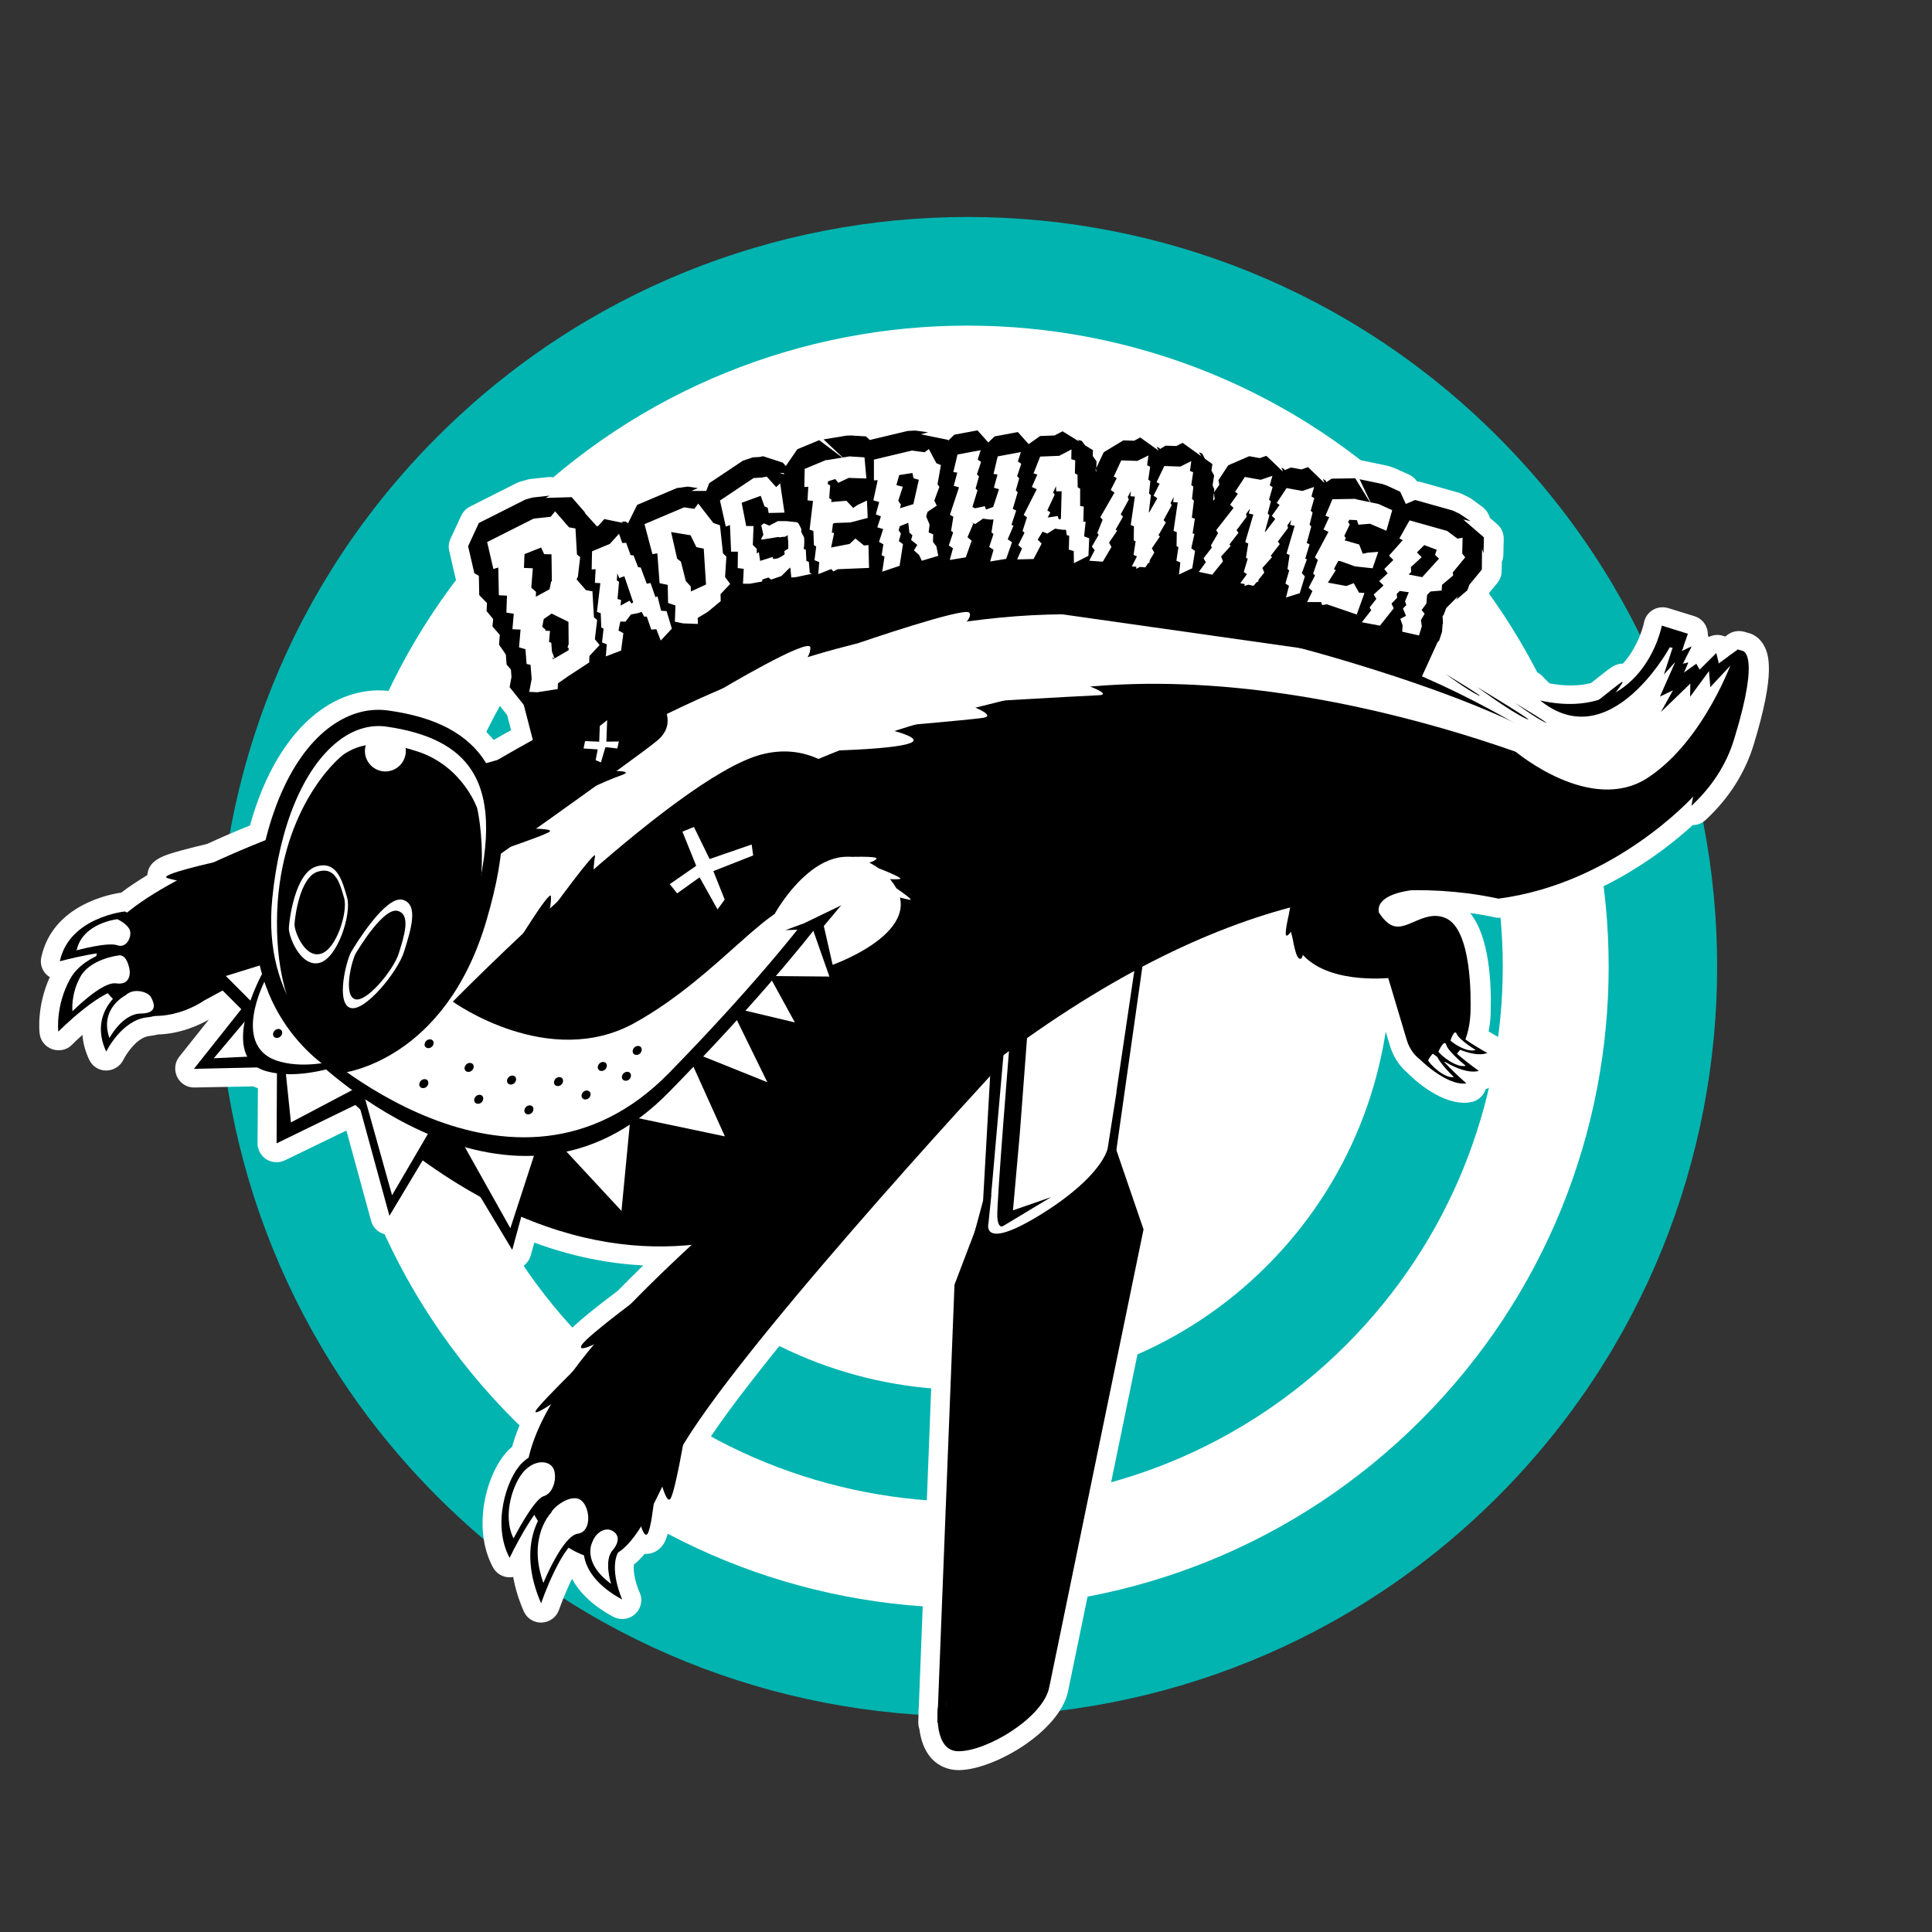
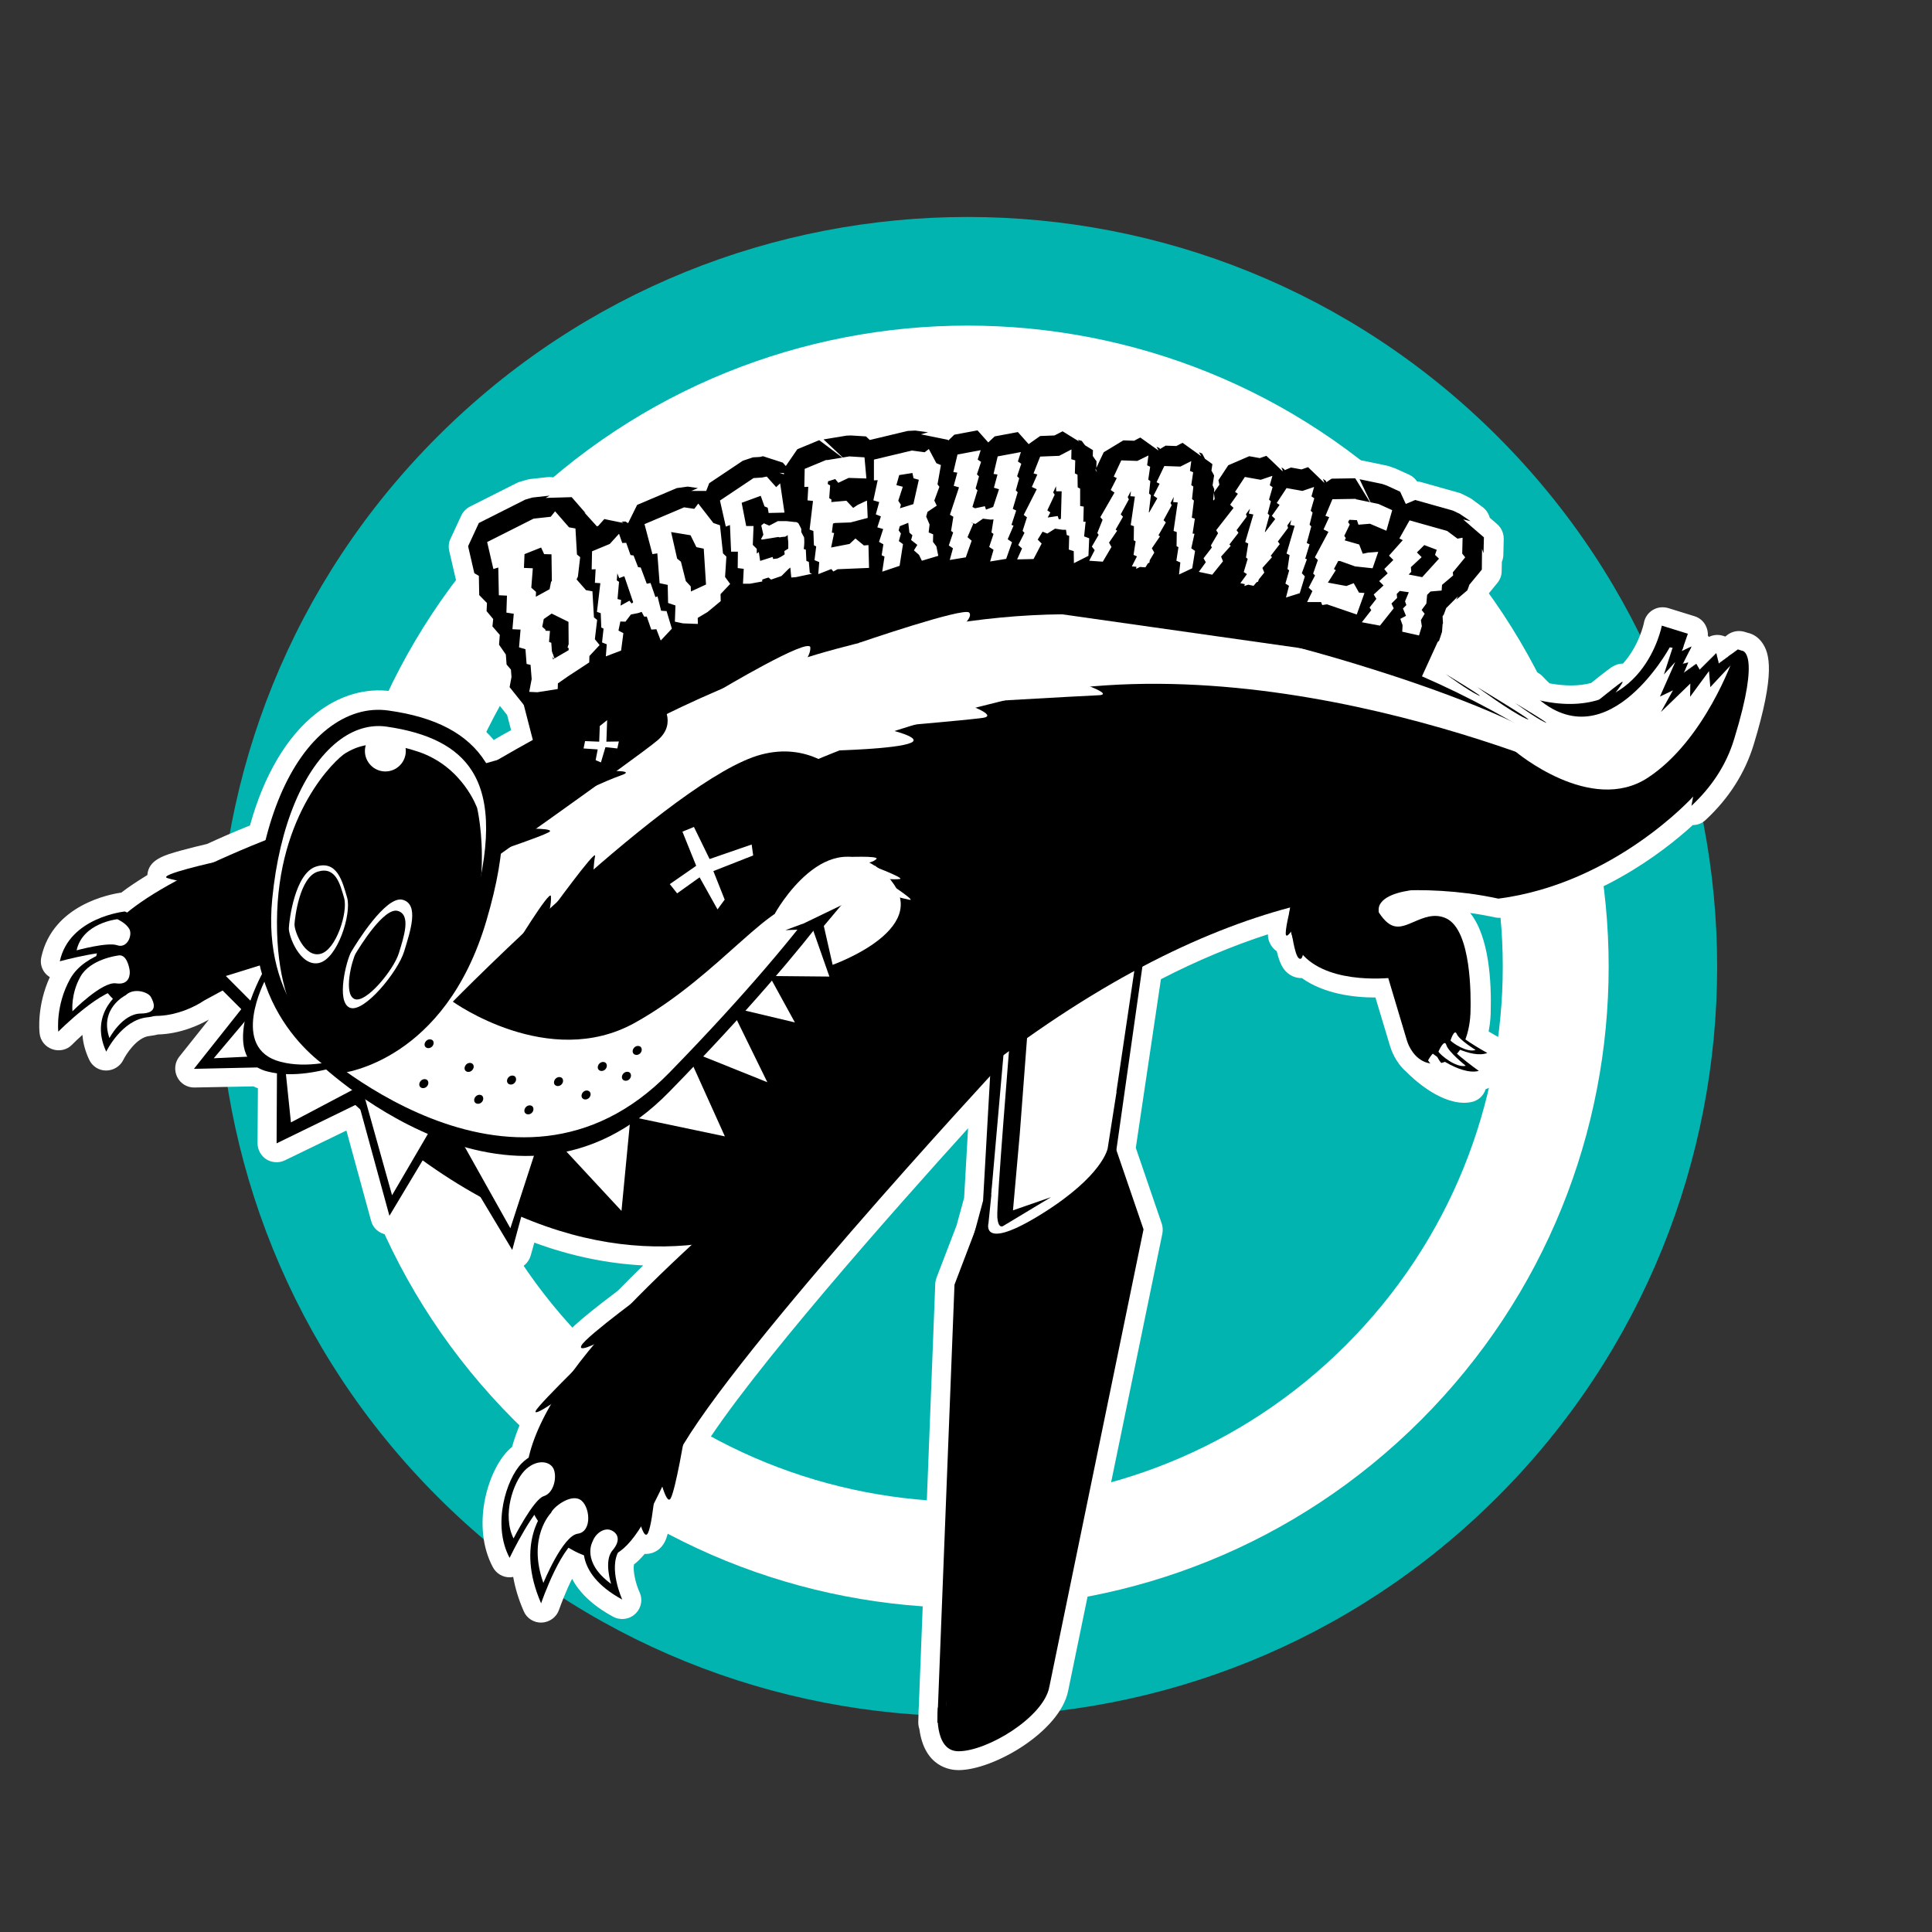
<svg xmlns="http://www.w3.org/2000/svg" version="1.1" id="Layer_1" x="0px" y="0px" viewBox="0 0 1024 1024" style="enable-background:new 0 0 1024 1024;" xml:space="preserve">
  <rect x="0" y="0" width="1024" height="1024" fill="#333333" stroke="none" />
  <style type="text/css">
	.st0{fill:#01B4B0;}
	.st1{fill:#FFFFFF;}
	.st2{enable-background:new    ;}
	.st3{fill:#FFFFFF;enable-background:new    ;}
</style>
  <g>
    <path class="st0" d="M793.8,793.3c-155.2,155.2-406.8,155.2-561.9,0c-155.2-155.2-155.2-406.8,0-561.9   c155.2-155.2,406.8-155.2,561.9,0C948.9,386.6,948.9,638.1,793.8,793.3z" />
    <path class="st1" d="M753.1,752.7c-132.7,132.7-347.9,132.7-480.6,0c-132.7-132.7-132.7-347.9,0-480.6   c132.7-132.7,347.9-132.7,480.6,0C885.8,404.8,885.8,619.9,753.1,752.7z" />
    <path class="st0" d="M713.4,712.9c-110.8,110.8-290.4,110.8-401.2,0c-110.8-110.8-110.8-290.4,0-401.1   C423,201,602.6,201,713.4,311.8C824.2,422.6,824.2,602.1,713.4,712.9z" />
-     <path class="st1" d="M671.4,671c-87.6,87.6-229.7,87.6-317.3,0s-87.6-229.6,0-317.3c87.6-87.6,229.7-87.6,317.3,0   C759,441.3,759,583.4,671.4,671z" />
    <g>
      <g>
        <g>
          <path class="st1" d="M923.3,344.9l-2.2-0.7L916,348l0,0l-4.9,3.6l-1.4-5.4l-0.7,0.7l0,0l-8.1,8.1l-1.8-3.2l-6.5,4.7l2.3-5.4      l-2.9,0.7l4.5-8.7l0,0l0.3-0.5l-0.8,0.4l0,0l-4.3,2.1l0.3-0.9l0,0l0.6-1.8l0,0l2.3-6.5l-13.8-4.3c0,0-4.4,23.6-24.2,35.2      c2.3-3,4.7-6.4,2.9-5.2c-1.6,1-7,5.3-11.8,9.2c-8.3,2.6-18.6,3.3-31.3,0.5c-2.1-1.7-4.3-3.8-6.5-6.1l-2,10.3      c-2.5-1.6-4.5-2.7-4.5-2.7s1.9,1.4,4.4,3.2l-0.6,3.2c-7-4.7-24-14.9-24-14.9s15.1,11.1,23.9,15.7l-0.9,4.6      c-1.7-0.8-3.4-1.7-5.2-2.5c-15.7-9-31.4-16.8-47-23.6l8.3-18.2l0.4-0.2l0.8-2.3l0.2-0.4l0-0.1l0.7-2.1c0,0,0.2-2.8,0.3-4.1      c0.1-0.1,0.2-0.4,0.2-0.4s-0.1-2.2-0.2-3.8c0.2-0.3,0.6-0.8,0.6-0.8s0.7-1.9,1.3-3.5c1.3-1.3,3.9-3.9,6.3-6.3      c-0.4,0.7-1,1.9-1,1.9l5.9-5c0,0,0.7-1.7,1.1-3l0,0l6.6-8c0,0,0.1-7.6,0.1-11c0.3,1,0.8,2.3,0.8,2.3l0.2-8.4c0,0-8.4-7.2-11-9.5      c1.9,0.5,3.9,0.9,3.9,0.9l-5.5-4.1l-3.6-1.7l-19.9-5.6c0,0-2.6,1.1-5,2.1c-1.5-3.3-3-6.5-3-6.5l-7.2-3.3l-2.3-0.8l-12-2.5      c0,0,3.9,8.3,5.9,12.4l-0.3-0.1c-2.6-4.2-7.9-12.8-7.9-12.8l-12.5,0.2c0,0-1.7,1.1-2.8,1.9c0-0.1-0.3-0.8-0.3-0.8l-1.5-1      c0,0,0.6,1.6,0.8,2.2c-4.1-3.9-8.7-8.4-8.7-8.4s-1.8,0.6-3.5,1.2c-2.5-0.5-5.6-1-5.6-1s-1.9,0.8-3.3,1.4c0,0-0.2-0.5-0.2-0.5      l-1.5-1c0,0,0.5,1.4,0.7,1.9c-0.1,0-0.1,0-0.2,0.1c-4-3.9-8.5-8.1-8.5-8.1s-1.8,0.6-3.5,1.2c-2.5-0.5-5.6-1-5.6-1l-11.1,4.8      l-5.2,7.9c0,0,0.4,1.8,0.5,2.4c-1.2,1.7-2.9,4.1-2.9,4.1s0.2,2.2,0.4,3.5c-0.2,0.2-0.4,0.5-0.6,0.8c-0.1-0.1-0.1-0.4-0.2-0.5      c0.2-1.6,0.6-5.5,0.6-5.5s-0.6-1.4-0.9-2.1c0.3-1.9,0.8-5.2,0.8-5.2s-0.9-1.7-1.4-2.6c0.2-1.5,0.5-3.4,0.5-3.4s-2.4-1.8-3.9-2.8      c-0.6-1-1.5-2.8-1.5-2.8l-1.7-0.7c0,0,0.8,1.5,1.2,2.1c-4.6-3.3-9.9-7.1-9.9-7.1s-1.7,0.8-3.3,1.7c-2.5-0.1-5.7-0.2-5.7-0.2      s-1.8,1.1-3,1.8c0,0-0.2-0.5-0.2-0.5l-1.6-0.7c0,0,0.7,1.3,1,1.8c-0.1,0-0.1,0-0.1,0.1c-4.6-3.3-9.5-6.8-9.5-6.8      s-1.7,0.8-3.3,1.7c-2.5-0.1-5.7-0.2-5.7-0.2l-10.4,6.3c0,0-3.7,7.7-3.9,8.3c0-1.7,0.1-3.5,0.1-3.5s-1.3-1.7-2-2.8      c0-1.5,0.1-3.1,0.1-3.1s-2.6-1.6-4.2-2.6c-0.6-0.7-1.7-2.3-1.7-2.3l-2.1-0.6c0,0,0.6,0.9,0.8,1c-4.4-2.7-8.9-5.5-8.9-5.5      s-2.4,1.2-4.3,2.2c-2.8,0.1-7.6,0.3-7.6,0.3s-3.3,2.3-6.1,4.3c-2.8-3.2-5.7-6.4-5.7-6.4l-12.3,2.3c0,0-1.8,1.7-3.4,3.2      c-2.8-3.2-5.7-6.4-5.7-6.4l-12.3,2.3c0,0-1.7,1.6-3.2,3.1c0,0-0.2-0.4-0.2-0.4s-10.8-2.2-14.3-2.9c1.9-0.5,3.8-1.1,3.8-1.1      l-6.8-0.9l-4,0.2c0,0-20,4.8-20.1,4.8c-0.6-0.6-2-1.9-2-1.9l-8-0.5l-2.4,0.1l-12.1,2c0,0,6.7,6.3,10,9.4l-0.3,0      c-3.9-2.9-12-9.1-12-9.1l-11.6,4.8c0,0-5,7.3-6.1,8.9c-0.7-0.8-1.6-1.8-1.6-1.8l-10.5-3.4c0,0-1,0.2-1.7,0.4      c-1.1,0.1-3.6,0.2-3.6,0.2l-5.4,1.8l-17.8,11.9c0,0-0.9,2.2-1.6,4.1c-3.2,0-4.8,0-7.9,0c1.6-0.7,3.5-1.5,3.5-1.5l-5.4-0.8      l-5.8,0.8l-21,8.9c0,0-3,6.1-4.8,9.7c-0.3-0.2-1.4-0.9-1.4-0.9l-2.1,0.1c0,0,0.9,0.6,1.1,0.7c-5.1-1-10.2-2.1-10.2-2.1      s-1.8,2-3.2,3.6c-0.2,0.1-0.4,0.2-0.7,0.3c-0.2-0.2-4.1-4.5-6.7-7.4c0.1,0.1,0.7,0.4,0.7,0.4l-7.4-8.5c0,0-9.6,0.3-13.8,0.4      c0.8-0.5,2.1-1.2,2.1-1.2l-9.1,1l-3.8,1.1l-24.6,12.4l-5.7,12.3l3.3,14.3c0,0,1.7,1,2.4,1.4c0.1,4.3,0.2,10.2,0.2,10.2      s2.2,2.2,4.1,4.2c-0.1,2.2-0.2,4.3-0.2,4.3s1.9,2.3,3.5,4.2c-0.2,2-0.4,3.9-0.4,3.9s2.1,2.4,3.9,4.5c-0.2,2.6-0.4,5.2-0.4,5.2      s1.8,2.6,3.6,5.2c0.2,2.3,0.4,5.3,0.4,5.3s1.4,1.6,2.3,2.7c0.1,1.6,0.2,2.6,0.3,3.9c-0.3,1.8-1,5.4-1,5.4l7.9,10l4.6,17.6      c-6.9,3.8-13.2,7.4-18.8,10.7c-1.9,0.5-3.8,1-5.9,1.6c-0.1-0.2-0.2-0.4-0.4-0.6c-9.5-14.8-26.4-23.7-51.5-27.3      c-11.1-1.6-22.2,1.8-32.3,9.7c-14.8,11.7-26.2,32.4-32.8,58.9c-10.2,4.1-19.5,8.1-27.9,12c-6.1,1.4-29,6.8-24.3,8.2      c1.6,0.5,3.3,0.9,5,1.3c-11,5.9-19.7,11.5-26.4,17c-0.7-0.3-1.1-0.5-1.1-0.5s-29.5,3-34.5,26.4c0,0,10.1-2.8,19.7-4.2      c-0.1,0.4-0.2,0.9-0.3,1.3c-5.4,2.6-10.7,6.4-13.9,12.1c-7.9,14.2-6.3,28-6.3,28s14.5-14.7,26.3-20.4c0.9,1.1,1.8,2,2.7,3      c-4.7,5.3-9.8,14.8-3.7,28.1c0,0,8.1-16.8,21.8-18.2c1.6-0.2,2.9-0.5,4-0.8c10.4,0.1,20.2-4.2,26.1-8.2c0,0,3.6-1.9,9.7-5.3      l10,10l-25.1,31.5l33.8-0.7c1.5,0.9,3.2,1.6,5.1,2.1c1.7,0.4,3.4,0.8,5.1,1l-0.2,37.1l41.8-20.3c0.9,0.8,1.8,1.7,2.7,2.5      l15.3,56.3L224,615c10.4,7.5,20.6,13.9,30.6,19.4l16.9,28.1l4.8-17.6c33.9,14.4,64.3,17.5,90.3,14.9      c-11.6,10.7-22.7,21.4-32.5,31.5c-10.5,7.9-24.2,18.7-25.9,21.8c-1.4,2.7,2.5,1.4,6.5-0.4c-4.2,5-8,9.9-11.5,14.6      c-9.2,9.2-18.6,18.8-19.3,20.7c-0.7,1.8,3.4-0.5,7.9-3.5c-5.9,10.2-9.8,19.6-11.7,28.1c-1.3,0.8-2.6,1.9-3.8,3.1      c-8,8.2-15.7,32.4-6.3,50c0,0,6.6-13.7,13.2-22.9c0.6,1.1,1.2,2.1,1.9,3.2c-3.7,7.5-7.7,22.4,1.7,43.7c0,0,6.6-19.4,14.5-29.4      c2.7,1.6,5.4,3,8.2,4c1,6.4,5.4,15.4,20.3,23.5c0,0-7-15.5-2.2-25c4.1-2.7,8-7.2,12.2-13.9c1.2,3.6,2.6,5.9,3.7,3.4      c1.2-2.6,2.2-8.9,3-15.5c1.4-2.8,2.9-5.8,4.5-9.1c1.5,4.8,3.2,8.8,4.5,6.3c1.9-3.7,5-19.8,6.5-28.4      c30.4-50.5,138.2-168.8,162.7-195.5l-3.8,66.4l0,0l-4.3,15.9l-10.8,28.4L497.1,905c0,0-0.2,2.1-0.2,5l-0.1,3.2l0.3-0.1      c0.5,6.7,2.8,15.1,10.9,15.1c15.4,0,44.9-18,48.1-33.8l50-242.7l-14.4-42.2l13.8-97c28.2-14.9,54.4-25,78.3-31.4      c-0.1,0.6-0.2,1.1-0.2,1.7c-0.7,3-2.6,11.4-2,12.8c0.4,0.9,1.6-0.4,2.7-1.8c0.1,0.5,0.2,1,0.4,1.6c0.1,0.2,0.1,0.3,0.2,0.5      c0.6,3.8,1.8,10.7,3.4,12.1c1.4,1.2,2-0.5,2.3-1.9c12.1,13.3,36.1,13,45.3,12.3c1.7,5.6,9.9,33.1,9.9,33.1      c0.2,0.6,1.7,5.8,5.9,9.2c5.1,5.3,17.1,14.9,25.5,13.6c0,0-6.3-5.4-11.7-11.3c0.1,0,0.2,0,0.2-0.1c0,0,0.1,0,0.1,0      c5.9,3.5,12.8,6.2,18,4.9c0,0-5.9-4.2-11.6-9.1c0.6-0.7,1.2-1.4,1.7-2.1c5,2,10.5,3.2,14.4,1.7c0,0-6-3.3-11.6-7.1      c2.7-7,2.8-14.4,2.8-15.3c0.2-7.3,0.6-43-13-49.2c-6.2-2.8-11.9-0.3-17,1.9c-7.2,3.1-12,5.1-18.6-5c-0.3-2.2,0.1-3.9,1.4-5.4      c0.2-0.2,0.4-0.4,0.6-0.7c3.2-3.2,9.2-4.8,14.4-5.5c10.9-0.2,21.1,0.5,30.7,1.7c5.7,0.7,11.1,1.7,16.3,2.8      c61.7-8,103.2-54.1,103.2-54.1l-0.9,4.9c10.2-9.5,18.4-21.2,22.7-35.6C933.6,344.7,923.3,344.9,923.3,344.9z M293.6,349.1      c-0.2-0.3-0.4-0.7-0.6-1l0-1.2l-0.5-0.4l-0.1-1.2c0.5,1.3,1,2.5,1.4,3.6L293.6,349.1z M580.7,248.3c0,0.1,0.5,1.4,0.7,2      c0,0,0,0,0,0c-0.1-0.2-0.5-0.7-0.7-1.1C580.7,248.9,580.7,248.8,580.7,248.3z M415.5,250.7c0,0.3,0,0.4,0,0.7      c-1.2-0.4-1.3-0.4-2.4-0.8C414.2,250.7,414.5,250.7,415.5,250.7z" />
          <path class="st1" d="M508,938.2L508,938.2c-4.3,0-18-1.6-20.7-21.7c-0.4-1.2-0.6-2.5-0.6-3.7l0.1-2.9c0-2.5,0.1-4.5,0.2-5.6      l8.7-223.7c0-1.1,0.3-2.2,0.6-3.2l10.7-27.9l4-14.6l2.1-36.9c-38.8,42.8-115.8,129.6-141.5,171.4c-4.4,24.1-6.3,27.8-7.2,29.5      c-1.9,3.6-5.1,5.8-8.9,6.1c-1.1,7-2.1,9.9-2.9,11.7c-2,4.3-5.8,6.9-10.2,6.9c-0.2,0-0.5,0-0.7,0c-1.9,2.2-3.7,4.1-5.7,5.6      c-0.6,3.8,1,10.1,2.7,14.1c0.7,1.4,1.2,3,1.2,4.7c0,5.6-4.5,10.1-10.1,10.1c-0.4,0-0.9,0-1.3-0.1c-1.2-0.1-2.4-0.5-3.5-1.1      c-11.7-6.3-18.3-13.5-21.8-20.1c-3.2,6.4-5.8,13.3-6.9,16.4c-1.3,3.9-5,6.6-9.1,6.8c-4.1,0.2-8-2.2-9.6-6      c-2.9-6.6-4.6-12.6-5.6-18.2c-0.6,0.1-1.2,0.2-1.7,0.2c-3.8,0.1-7.3-2-9.1-5.4c-11.4-21.4-3-50.4,8-61.7c0.7-0.7,1.4-1.4,2.2-2      c1.1-4,2.6-8.2,4.4-12.5c0,0,0,0,0-0.1c-2-2.9-2.4-6.4-1.1-9.8c0.9-2.4,1.6-4.4,21.1-23.7c0.9-1.2,1.8-2.4,2.7-3.6      c-0.6-2.1-0.8-5.1,1-8.6c1.2-2.4,2.9-5.6,28.1-24.6c4.1-4.2,8.6-8.7,13.3-13.3c-19.1-1-38.5-5-57.7-12.1l-1.9,6.8      c-1.1,3.9-4.3,6.8-8.3,7.3c-4,0.5-7.9-1.3-10-4.8l-15.5-25.8c-6.7-3.8-13.5-7.9-20.2-12.5L215,649.6c-2.1,3.5-6,5.3-10,4.8      c-4-0.6-7.3-3.4-8.3-7.3l-13.1-47.9L151,615c-3.1,1.5-6.8,1.3-9.8-0.5c-2.9-1.9-4.7-5.1-4.7-8.6l0.2-29.1      c-0.8-0.3-1.7-0.6-2.4-1l-31.2,0.6c-3.9,0.1-7.5-2.1-9.2-5.6c-1.7-3.5-1.3-7.7,1.1-10.7l15.7-19.7c-5.3,3-15.2,7.6-27.1,7.9      c-1.4,0.4-2.9,0.6-4.4,0.8c-6.8,0.7-12.6,10.1-13.8,12.6c-1.7,3.5-5.3,5.7-9.2,5.7c-3.9,0-7.4-2.3-9-5.9c-2-4.3-3.2-8.7-3.5-13      c-2.4,2.1-4.3,4-5.5,5.2c-2.7,2.8-6.8,3.7-10.5,2.4c-3.7-1.3-6.3-4.5-6.7-8.4c-0.2-1.6-1.4-14.9,5.4-29.8      c-0.5-0.4-1.1-0.7-1.6-1.2c-2.6-2.4-3.7-6-2.9-9.4c6.1-27.8,36.6-33.4,42.4-34.2c4-3.1,8.6-6.1,13.8-9.3      c0.6-8.2,8.9-10.5,17.8-13c5.1-1.4,10.6-2.7,13.9-3.5c6.9-3.2,14.5-6.5,22.7-9.8c7.4-26.7,19.5-47.1,35.1-59.4      c12.1-9.5,26.2-13.7,39.9-11.7c24.8,3.5,42.6,12,54.2,25.8c3-1.8,6.1-3.5,9.2-5.2l-2.1-8l-6.6-8.3c-1.8-2.3-2.6-5.3-2-8.2      l0.7-3.5l-0.1-0.1c-1.4-1.6-2.2-3.7-2.4-5.8l-0.2-2.5l-2-3c-1.3-1.9-1.9-4.2-1.7-6.5l0.1-0.9l-1.1-1.3c-1.8-2-2.7-4.7-2.5-7.3      l-0.9-1c-1.6-1.9-2.4-4.3-2.3-6.8v0l-1.1-1.1c-1.8-1.8-2.8-4.3-2.9-6.8l-0.1-5.2c-1.1-1.2-1.9-2.7-2.3-4.4l-3.3-14.3      c-0.5-2.2-0.3-4.5,0.7-6.5l5.7-12.3c1-2,2.6-3.7,4.6-4.7l24.6-12.4c0.5-0.3,1.1-0.5,1.7-0.7l3.8-1.1c0.6-0.2,1.2-0.3,1.8-0.4      l9.1-1c1.9-0.2,3.7,0.1,5.4,0.9l7-0.2c3-0.1,5.9,1.2,7.9,3.4l7,8c0.2,0.2,0.3,0.3,0.5,0.5c1.4-0.3,2.9-0.4,4.3-0.1l4.9,1      l1.6-3.2c1.1-2.2,2.9-3.9,5.1-4.8l21-8.9c0.8-0.4,1.7-0.6,2.6-0.7l5.8-0.8c0.9-0.1,1.8-0.1,2.7,0l3.4,0.5c0.3-0.3,0.7-0.5,1-0.8      l17.8-11.9c0.7-0.5,1.5-0.9,2.4-1.2l5.4-1.8c0.8-0.3,1.7-0.5,2.6-0.5l2.9-0.2l1-0.2c1.7-0.4,3.5-0.3,5.2,0.3l5.6,1.8l1.2-1.7      c1.1-1.6,2.7-2.9,4.5-3.6l11.6-4.8c1-0.4,2.1-0.7,3.2-0.7c0.4-0.1,0.9-0.2,1.3-0.3l12.1-2c0.4-0.1,0.7-0.1,1.1-0.1l2.4-0.1      c0.4,0,0.8,0,1.1,0l8,0.5c1.3,0.1,2.6,0.4,3.8,1c5.9-1.4,15.3-3.7,15.3-3.7c0.6-0.1,1.2-0.2,1.8-0.3l4-0.2c0.6,0,1.2,0,1.8,0.1      l6.8,0.9c2.4,0.3,4.5,1.4,6,3.1l0.6,0.1c1.2-0.9,2.6-1.5,4.1-1.7l12.3-2.3c3.4-0.7,7,0.5,9.3,3.1l12-2.3c3.4-0.6,6.8,0.5,9.2,3      c1.3-0.6,2.7-1,4.1-1l5.4-0.2l2.3-1.2c3.1-1.7,6.9-1.5,9.9,0.3l5.2,3.2c0.1,0,0.3,0.1,0.5,0.1l2.1,0.6c2.1,0.6,4,1.9,5.3,3.7      l0.5,0.7l1.1,0.7l7.1-4.3c1.7-1,3.6-1.5,5.6-1.4l3.1,0.1l1-0.5c3.3-1.7,7.3-1.3,10.4,0.8l4.3,3.1c1.2-0.5,2.6-0.7,3.9-0.6      l3.1,0.1l1-0.5c3.3-1.7,7.3-1.3,10.4,0.8l4.5,3.2c0.8,0.1,1.6,0.4,2.4,0.8l1.7,0.7c2,0.9,3.6,2.4,4.7,4.3l0.4,0.8l1.1,0.8      l10.8-4.6c1.8-0.8,3.8-1,5.8-0.6l3.1,0.6l1.1-0.4c3.5-1.2,7.4-0.3,10.1,2.3l3.8,3.7c1.3-0.3,2.6-0.3,3.9-0.1l3.1,0.6l1.1-0.4      c3.5-1.2,7.4-0.3,10.1,2.3l3.6,3.5c0.6-0.1,1.2-0.2,1.8-0.2l12.5-0.2c1.1,0,2.2,0.1,3.2,0.5c0.4,0,0.9,0.1,1.3,0.2l12,2.5      c0.4,0.1,0.7,0.2,1.1,0.3l2.3,0.8c0.4,0.1,0.7,0.3,1.1,0.4l7.3,3.3c1.7,0.8,3.1,2,4.2,3.6c0.8,0,1.6,0.2,2.4,0.4l19.9,5.6      c0.6,0.2,1.1,0.4,1.7,0.7l3.6,1.8c0.5,0.3,1.1,0.6,1.6,1l5,3.7c2.1,1.4,3.6,3.5,4.3,6l3.9,3.4c2.3,2,3.5,4.8,3.5,7.8l-0.2,8.4      c0,1.3-0.3,2.6-0.8,3.8l-0.1,4.9c0,2.3-0.8,4.5-2.3,6.3l-5.5,6.7l-0.5,1.4c-0.6,1.6-1.6,3-2.9,4.1l-5.9,5      c-0.7,0.6-1.5,1.1-2.4,1.5c-0.3,0.3-0.5,0.5-0.8,0.8l-0.4,1l0.1,1c0.1,1.2-0.1,2.3-0.4,3.4l-0.2,2.5c-0.1,0.8-0.2,1.5-0.5,2.3      l-0.4,1.2c-0.1,0.6-0.4,1.2-0.6,1.8l-0.6,1.7c-0.4,1.1-0.9,2.1-1.6,3l-3.3,7.2c2.9,1.3,5.7,2.7,8.5,4c3.2-3.5,8.4-4.3,12.6-1.8      c0.4,0.2,5.9,3.5,11.8,7.2c0.9-3.5,3.5-6.3,7-7.3c3.6-1,7.6,0.1,10.1,2.9c1.2,1.3,2.4,2.5,3.6,3.6c8.2,1.5,15.6,1.5,22-0.2      c8.9-7.1,10.4-8.1,11.1-8.5c1.8-1.2,3.8-1.8,5.8-1.8c8.6-9.5,11.1-21.4,11.1-21.6c0.5-2.8,2.2-5.3,4.7-6.8      c2.5-1.5,5.4-1.8,8.2-1l13.9,4.3c2.6,0.8,4.8,2.6,6,5.1c0.8,1.6,1.2,3.4,1.1,5.2c0.2,0.2,0.3,0.4,0.5,0.7      c2.2-1.1,4.8-1.4,7.2-0.7c0.5,0.1,1,0.3,1.5,0.5l1.3-1c2.6-1.9,5.9-2.4,9-1.5l1.6,0.5c2.9,0.6,5.6,2.4,7.5,5      c4.3,5.8,7.1,16.7-4.3,54.2c-4.6,15.1-13.2,28.6-25.5,40c-1.9,1.8-4.3,2.7-6.8,2.7c-15.6,14.3-52.2,42.8-101.1,49.1      c-1.1,0.1-2.3,0.1-3.4-0.1c-4.6-1-9.1-1.8-13.5-2.4c10.2,12.7,11.3,36.9,10.9,52.1c0,1.4-0.1,5.6-1.1,10.7      c2.7,1.6,4.7,2.7,4.7,2.7c3.4,1.9,5.5,5.6,5.2,9.4c-0.2,3.2-1.9,6.1-4.5,7.8c0.1,0.9,0.1,1.9-0.1,2.9c-0.7,3.7-3.3,6.7-6.9,7.8      c-1.1,3.6-4.2,6.3-8,6.9c-1.1,0.2-2.2,0.3-3.3,0.3c-13.9,0-27.8-13.4-30.7-16.4c-6-5.2-8.2-12.1-8.7-13.8l-7.7-25.6      c-11.9,0-27.3-2-39-10.3c-0.1,0-0.2,0-0.3,0c-1.9,0-4.7-0.5-7.4-2.8c-2.2-1.9-4-4.7-5.6-11.4c-1.6-1.1-2.9-2.6-3.7-4.4      c-0.6-1.3-1-2.6-1-4.6c-18.5,6-37.5,13.9-56.7,23.8L602,608.4l13.7,40c0.6,1.7,0.7,3.5,0.4,5.3l-50,242.7      C561.6,917.9,526.6,938.2,508,938.2z M507.9,918.1l0.1,10.1l0-10C508,918.1,507.9,918.1,507.9,918.1z M506.9,911.2      c0.1,0.4,0.1,0.7,0.1,1.1c0.3,3.2,0.9,5,1.3,5.8c11.5-0.4,35.8-15.5,37.9-25.7l49.4-240l-13.6-39.6c-0.5-1.5-0.7-3.1-0.4-4.7      l13.8-97c0.4-3.2,2.4-6,5.3-7.5c27.4-14.4,54.4-25.3,80.5-32.2c3.3-0.9,6.8,0,9.3,2.3c2.5,2.3,3.7,5.7,3.2,9l0,0.1      c-0.1,0.4-0.1,0.7-0.1,1.1c-0.1,0.4-0.1,0.8-0.2,1.2c-0.3,1.1-0.5,2.2-0.7,3.1c0.7,1,1.2,2.1,1.4,3.3l0.1,0.5      c0,0.2,0.1,0.3,0.1,0.5c0.1,0.2,0.1,0.4,0.2,0.5c0.1,0.4,0.2,0.9,0.3,1.4c0.2,1.1,0.3,2,0.5,2.8c1,0.5,2,1.2,2.8,2.1      c7.3,8.1,22.4,9.3,30.7,9.3c2.1,0,4.3-0.1,6.4-0.2c4.7-0.3,9,2.6,10.4,7.2l9.9,33.1c0,0.1,0,0.1,0.1,0.2      c0.2,0.6,1.1,2.9,2.7,4.2c0.3,0.3,0.6,0.5,0.9,0.8c0.3,0.3,0.5,0.6,0.8,0.9c0.8-0.5,1.6-0.9,2.5-1.2c0.1,0,0.1-0.1,0.2-0.1      c0.4-0.1,0.8-0.3,1.3-0.3c0.3-0.4,0.6-0.8,1-1.2c0.3-0.3,0.5-0.6,0.8-1c0.4-0.5,0.8-1,1.2-1.4c0.1-0.6,0.3-1.3,0.5-1.9      c1.7-4.3,2.1-9.5,2.1-11.6c0-0.1,0-0.2,0-0.4c0.7-22.3-3.7-38.1-7.1-39.7c-0.5-0.2-1-0.3-1.6-0.3c-1.9,0-4.6,1.2-7.3,2.3      c-3.6,1.6-7.8,3.4-12.5,3.4c-10.7,0-16.6-9.1-18.5-12c-0.8-1.3-1.3-2.7-1.5-4.2c-0.8-6.2,1.5-10.6,3.5-13.1      c0.4-0.5,0.8-0.9,1.3-1.4c4.2-4.2,11-7.1,20-8.4c0.4-0.1,0.9-0.1,1.3-0.1c11-0.2,21.7,0.4,32.1,1.8c5.1,0.7,10.1,1.5,15.4,2.6      c56.2-8,95-50.2,95.4-50.7c1.8-2,4.3-3.1,6.9-3.3c5.9-7.2,10.2-15.1,12.8-23.6c4.2-13.8,6-22.7,6.7-28.4      c-2.3,1.5-5.1,1.9-7.7,1.3l-0.7,0.7c-2.2,2.2-5.3,3.3-8.4,2.9c-0.4-0.1-0.8-0.1-1.1-0.2c-3.6,2.6-8.6,2.5-12.1-0.3      c-2.7-2.2-4.1-5.5-3.8-8.9c-0.1-0.3-0.2-0.7-0.3-1c-4.4,7.4-11,15.3-20.6,20.9c-1.7,1-3.7,1.5-5.5,1.4c-0.7,0.5-1.4,1.1-2.2,1.8      c-1,0.8-2.1,1.4-3.3,1.7c-10,3.2-21.4,3.6-33.8,1.2c0,0.1,0,0.2-0.1,0.3l-0.9,4.6c-0.6,3.1-2.6,5.7-5.4,7.1      c-2.8,1.4-6.1,1.4-8.9,0c-1.6-0.8-3.3-1.6-5.1-2.4c-0.3-0.1-0.5-0.3-0.8-0.4c-14.9-8.5-30.4-16.3-46-23.1      c-2.5-1.1-4.4-3.1-5.4-5.6c-1-2.5-0.9-5.3,0.2-7.8l8.3-18.2c0.2-0.4,0.4-0.8,0.6-1.2l0.1-0.2c0-0.1,0.1-0.2,0.1-0.2      c0-0.1,0-0.1,0.1-0.2l0.3-0.9l0.2-2.9c0-0.2,0.1-0.5,0.1-0.7l-0.1-2c-0.1-2.2,0.4-4.4,1.7-6.2l0.9-2.3c0.5-1.3,1.3-2.5,2.3-3.5      l6.3-6.3c1.1-1.1,2.3-1.9,3.7-2.4l0.1-0.2c0.5-1.2,1.2-2.3,2-3.3l3.9-4.8l0.1-7.5c0-0.7,0.1-1.4,0.2-2.1l-6.8-5.9      c-1.1-0.9-1.9-2-2.5-3.1l-15.4-4.4l-1.8,0.7c-5,2.1-10.7-0.2-13-5.1l-0.4-0.8c-0.3,0.8-0.8,1.5-1.3,2.2c-2.4,3-6.2,4.4-9.9,3.6      l-0.3-0.1c-2.7-0.6-5-2.2-6.5-4.6l-4.9-7.9l-3.8,0.1l-0.3,0.2c-0.6,0.4-1.3,0.8-2,1c-3.8,2-8.5,1.4-11.6-1.7l-4.6-4.4      c-0.8,0.1-1.7,0-2.5-0.1l-2.6-0.5l-0.5,0.2c-0.2,0.1-0.3,0.1-0.5,0.2c-0.2,0.1-0.4,0.2-0.5,0.2c-3.7,1.6-8.2,0.9-11.1-1.9      l-4.3-4.2c-0.8,0.1-1.7,0-2.5-0.1l-2.6-0.5l-5.6,2.4l-1.4,2.1c0,2.1-0.6,4.2-1.8,5.9l-0.7,1c0.2,2.5-0.6,5-2.1,7l-0.6,0.7      c-2.2,2.9-5.8,4.3-9.3,3.8c-3.6-0.5-6.6-2.8-8-6.2l-0.2-0.5c-0.6-1.6-0.9-3.3-0.7-4.9l0.3-2.8c-0.6-1.6-0.8-3.3-0.6-5l0.3-1.9      c-0.5-1-0.8-2-0.9-3c-0.1-0.1-0.2-0.2-0.3-0.3c-0.4-0.2-0.7-0.4-1.1-0.7l-5.2-3.7c-0.8,0.2-1.6,0.2-2.5,0.2l-2.7-0.1l-0.5,0.3      c-0.1,0.1-0.3,0.2-0.5,0.3c-0.1,0.1-0.3,0.2-0.4,0.3c-3.5,2.1-8,2-11.3-0.3l-4.9-3.5c-0.8,0.2-1.6,0.2-2.5,0.2l-2.6-0.1      l-5.2,3.1l-1.1,2.3c0.3,2.1,0,4.2-1,6c-1.5,3.1-4.6,5.2-8.1,5.5c-3.7,0.3-7.4-1.5-9.4-4.7l-0.7-1.2c-1.1-1.7-1.6-3.6-1.5-5.6      l0-0.8c0-0.1,0-0.2,0-0.4c0-0.1,0-0.2,0-0.3v-0.1l0,0c-0.7-1-1.3-2.1-1.6-3.3c-0.4-0.3-0.8-0.6-1.2-0.9      c-0.5-0.2-1.1-0.5-1.5-0.8l-4-2.5c-1.1,0.5-2.3,0.7-3.5,0.8l-4.6,0.2l-3.7,2.6c-4.2,3-9.9,2.3-13.4-1.6l-1.9-2.1l-3.7,0.7      l-1.2,1.2c-2,1.9-4.6,2.9-7.4,2.8c-2.7-0.1-5.3-1.3-7.1-3.4l-1.9-2.1l-3.7,0.7l-1,1c-2.3,2.2-5.4,3.2-8.6,2.7      c-1.1-0.2-2.1-0.5-3-1l-11.9-2.4c-1.3-0.3-2.6-0.8-3.7-1.6c-19,4.6-19.1,4.6-19.2,4.6c-2.2,0.5-4.5,0.2-6.5-0.8      c0,1-0.1,2.1-0.4,3.1c-1.1,3.7-4.2,6.4-8,7l-0.3,0c-2.7,0.5-5.5-0.2-7.7-1.9l-7.5-5.6l-3.5,1.4l-3.4,4.9l0,0.5      c-0.1,3.2-1.7,6.2-4.3,8c-2.6,1.8-6,2.3-9,1.2l-2.4-0.8c-3.6-1.2-6.1-4.3-6.7-7.9c0,0-0.1,0-0.1,0l-2.3,0.1l-2.9,1l-14,9.4      l-0.5,1.2c-1.5,3.8-5.2,6.3-9.3,6.3l-7.9,0c-1.9,0-3.9-0.6-5.4-1.6l-16,6.8l-3.1,6.4c-1.3,2.6-3.6,4.5-6.4,5.3      c-1.3,0.4-2.7,0.4-4.1,0.2c-1,0.1-2,0.1-3-0.1l-4.6-0.9c-0.9,0.8-1.9,1.5-3,1.9l-0.7,0.3c-3.9,1.6-8.5,0.6-11.3-2.6l-6.6-7.4      c-0.5-0.6-1-1.3-1.4-2l-2.4-2.7l-9,0.3c-1.3,0-2.5-0.2-3.6-0.6l-1.7,0.2l-2,0.6l-20.7,10.4l-2.8,6l1.6,6.9      c2.2,1.8,3.6,4.6,3.6,7.5l0.1,6.2l1.3,1.4c2,2,3,4.7,2.9,7.4l0,0.5l1.1,1.3c1.6,2,2.4,4.4,2.3,6.9l1.1,1.2      c1.8,2.1,2.7,4.8,2.5,7.5l-0.1,1.6l1.6,2.3c1,1.5,1.6,3.2,1.7,5l0.1,2l0.2,0.2c1.4,1.6,2.2,3.6,2.4,5.7l0.3,3.9      c0.1,0.9,0,1.8-0.2,2.7l-0.2,0.8l5,6.3c0.9,1.1,1.5,2.4,1.9,3.7l4.6,17.6c1.2,4.4-0.8,9.1-4.9,11.3c-6.3,3.5-12.5,7-18.6,10.5      c-0.8,0.4-1.6,0.8-2.4,1c-1.8,0.5-3.7,1-5.7,1.6c-4.3,1.2-8.9-0.5-11.3-4.3c-0.1-0.2-0.3-0.4-0.4-0.6      c-7.9-12.1-22.4-19.5-44.4-22.6c-8.4-1.2-16.8,1.4-24.6,7.6c-12.8,10.1-23.2,29.1-29.3,53.4c-0.8,3.1-3,5.7-6,6.9      c-10,4-19.2,8-27.4,11.7c-0.6,0.3-1.3,0.5-2,0.7c-4.6,1.1-8.7,2.1-12,2.9c-0.8,2.4-2.5,4.4-4.8,5.7      c-10.3,5.5-18.6,10.9-24.8,15.9c-2.4,2-5.6,2.7-8.5,2.1c-2.1,0.4-5.6,1.3-9.3,2.9c1.1,0.5,2.1,1.3,2.9,2.2      c2.3,2.5,3.1,5.9,2.4,9.1c-0.1,0.3-0.1,0.5-0.2,0.8c-0.6,3.2-2.6,5.9-5.5,7.3c-1.1,0.5-2.1,1.1-3,1.7c0.1,0,0.2-0.1,0.3-0.1      c4.2-2,9.2-1,12.2,2.6c0.6,0.7,1.3,1.4,2,2.2c2.4,2.4,3.4,5.7,2.9,8.8c2.2-0.8,4.6-1.4,7.2-1.7c1-0.1,1.5-0.2,1.8-0.4      c1.1-0.4,2.2-0.6,3.3-0.5h0.2c7.8,0,15.6-3.3,20.2-6.5c0.3-0.2,0.5-0.3,0.8-0.5c0,0,2.3-1.3,6.4-3.5l3.3-1.8      c3.9-2.1,8.8-1.4,11.9,1.7l10,10c3.6,3.6,3.9,9.4,0.8,13.4L124,555.9l12.4-0.2c1.9,0,3.8,0.5,5.4,1.4c0.7,0.4,1.5,0.8,2.5,1      c1.2,0.3,2.5,0.6,3.9,0.8c5,0.7,8.7,5,8.7,10l-0.1,20.9l27.2-13.2c3.7-1.8,8.2-1.2,11.2,1.7c0.9,0.8,1.8,1.6,2.6,2.4      c1.4,1.3,2.4,3,2.9,4.8l9.2,33.5l5.5-9.2c1.4-2.4,3.8-4.1,6.6-4.7c2.7-0.6,5.6,0,7.9,1.7c9.8,7,19.7,13.3,29.5,18.7      c1.6,0.9,2.9,2.1,3.8,3.7l5.5,9.1c0.9-1,2-1.9,3.2-2.5c2.6-1.3,5.7-1.3,8.3-0.2c28.7,12.2,57.6,17,85.4,14.2      c4.3-0.4,8.4,1.9,10.2,5.9c1.8,3.9,0.8,8.6-2.3,11.5c-12.2,11.3-23,21.8-32.1,31.1c-0.4,0.4-0.8,0.7-1.2,1      c-7,5.3-12,9.2-15.4,12c0.3,2.7-0.4,5.5-2.3,7.7c-4,4.8-7.7,9.5-11.1,14.1c-0.3,0.4-0.7,0.8-1,1.2c-3.5,3.4-6.3,6.3-8.5,8.5      c0.3,2.2-0.1,4.5-1.2,6.6c-5.3,9.2-8.9,17.7-10.6,25.3c-0.6,2.6-2.2,4.8-4.4,6.3c-0.7,0.5-1.4,1-2,1.6c-2.2,2.3-4.4,6.6-6,11.8      c1.8-1.2,4-1.8,6.2-1.7c3.5,0.2,6.6,2.2,8.2,5.3c0.4,0.8,0.9,1.6,1.4,2.3c2,3,2.3,6.8,0.7,10.1c-0.7,1.3-1.4,3.1-1.9,5.2      c0.4-0.6,0.8-1.1,1.2-1.6c3.1-4,8.7-5,13-2.4c2.5,1.5,4.6,2.5,6.4,3.2c2.3,0.8,4.1,2.4,5.3,4.4c0.2-0.3,0.3-0.7,0.5-1      c0.8-1.6,2-2.9,3.5-3.9c2.7-1.8,5.7-5.3,9.1-10.8c1.1-1.8,2.8-3.2,4.8-4c0.2-1.1,0.3-2.5,0.5-3.9c0.1-1.2,0.5-2.3,1-3.4      c1.4-2.6,2.8-5.5,4.4-8.8c1.5-3,4.3-5.1,7.6-5.6c0.8-3.7,1.6-8.2,2.7-13.9c0.2-1.2,0.7-2.4,1.3-3.4      c30.3-50.4,133.2-163.6,163.9-197.1c2.9-3.1,7.4-4.1,11.3-2.5c3.9,1.7,6.4,5.6,6.1,9.8l-3.8,66.4c-0.1,1-0.3,1.9-0.6,2.8      l-4.1,15.2c-0.1,0.3-0.2,0.7-0.3,1l-10.2,26.8l-8.7,222.4c0,0.2,0,0.5-0.1,0.7c0,0.1-0.2,1.7-0.1,3.8c0,0.2,0,0.3,0,0.5      L506.9,911.2z M293.6,359.1c-3.4,0-6.8-1.7-8.6-4.9l-0.6-1c-0.6-1.1-1.1-2.2-1.3-3.4c-0.3-0.8-0.5-1.7-0.6-2.6l-0.1-1.2      c-0.4-5,3-9.5,7.8-10.6c4.9-1.1,9.8,1.5,11.6,6.2l1.4,3.6c1.8,4.6-0.1,9.9-4.3,12.3l-0.3,0.2      C297.1,358.7,295.3,359.1,293.6,359.1z" />
        </g>
        <g>
          <path class="st1" d="M783.5,368.5c5.5,2.5-17.2-11.2-17.2-11.2S778,365.9,783.5,368.5z" />
          <path class="st1" d="M784.3,378.8L784.3,378.8c-2.1,0-3.6-0.6-5-1.2c-6.1-2.8-16.9-10.7-19-12.2c-4.3-3.2-5.4-9.2-2.4-13.7      c3-4.5,9-5.8,13.6-3c0,0,4.6,2.8,9.2,5.6c2.3,1.4,4.7,2.9,6.4,4c3.1,2,9,5.8,7,13.1C792.8,375.8,788.8,378.8,784.3,378.8z" />
        </g>
      </g>
      <polygon points="528.6,502.9 505.4,913.1 552.5,885.9 610.7,475.6   " />
      <polygon points="519.2,646 505.9,680.9 496.8,913.1 556.1,894.4 606.1,651.6 588.9,601.4   " />
      <polygon class="st1" points="534.7,526.8 501.2,907.9 543.8,901.8 601.8,510.6   " />
      <polygon points="521.5,653.8 511.6,682.5 501.2,907.9 552,899.7 596.7,659.9 583.5,614.2   " />
      <path d="M514.9,659.2c0,0-1.6,20.3,36.6-3.6c38.2-23.9,36.2-42.9,36.2-42.9l8.3-37l-75,60.9L514.9,659.2z" />
      <path class="st1" d="M523.9,648.4c0,0-4.2,15.2,28.4-5.1c32.5-20.3,34.8-34.7,34.8-34.7l4.7-29.9l-66,51.1L523.9,648.4z" />
      <path d="M535.4,549.5c0,0-7.3,88.9-6.8,95.6c0.5,6.6,3.1,4.7,3.1,4.7l25.4-15.3l-20.2,7l3.6-40.5l5.4-71.2L535.4,549.5z" />
      <path d="M923.3,344.9l-2.2-0.7l-10.1,7.4l-1.4-5.4l-8.8,8.8l-1.8-3.2l-6.5,4.7l2.3-5.4l-2.9,0.7l4.7-9.2l-5.2,2.5l3.2-9.2    l-13.8-4.3c0,0-9.7,52-64.9,39.6L809,387c-194.4-116.9-400.2-52.5-407.9-49.7c-88,31.7-166.6,83.3-166.6,83.3l-83.4,126.5    c179.1,205.2,312,69.6,312,69.6C602.3,488,707.4,464.5,777.9,473.5c5.7,0.7,11.1,1.7,16.3,2.8c61.7-8,103.2-54.1,103.2-54.1    l-0.9,4.9c10.2-9.5,18.4-21.2,22.7-35.6C933.6,344.7,923.3,344.9,923.3,344.9z" />
      <path class="st1" d="M911,351.7l-1.1-4.6l-0.9-0.1l-8.1,8.1l-1.8-3.2l-6.5,4.7l2.3-5.4l-2.9,0.7l3.6-7.1l-2.6-0.4l-1.5,0.7    l0.3-0.9l-6.8-1.1c0,0-35.4,65.1-75.2,22l-6.6,33.2c0,0,39.9,33.8,70.2,13.9c30.3-19.9,45.4-63.8,45.4-63.8L916,348L911,351.7z" />
      <polygon points="139.6,503.2 106.5,513.5 132,539 147,519.6   " />
      <polyline points="134.3,526.8 102.8,566.5 152.6,565.4   " />
      <polygon class="st1" points="137.4,532.3 113.3,560.9 149,559.2   " />
      <path class="st1" d="M410.7,484.1c0,0,27.4-49.8,57.9-21.3c30.5,28.5-27.9,48.8-27.9,48.8L410.7,484.1z" />
      <g>
        <path class="st2" d="M300.2,421.2L106,526.4c0,0-27.5,19-45.6-2.9c-18-21.9,6.9-47.7,114.2-86.7c107.3-39,113.9-34.2,113.9-34.2     L300.2,421.2z" />
        <path d="M291,399.2c-1.2-0.9-3.3-2.4-20.3,1.8c-20.1,4.9-53,15.6-97.6,31.9c-78.3,28.5-115.8,50.6-121.6,71.8     c-2,7.5-0.2,14.8,5.6,21.7c16.1,19.5,40.3,11.2,51.1,3.9c0.2-0.1,198.1-107.4,198.1-107.4l-14.6-23.1L291,399.2z M63.8,520.8     c-3.9-4.8-5.2-9.2-3.9-13.9c1-3.8,3.6-7.7,7.8-11.9c15.3-15.3,51.6-33.4,108.4-54c82.9-30.1,104.7-33.8,109.9-34.1     c1.4,2.3,5.4,8.5,8.1,12.8c-7.8,4.2-190.3,103.2-190.3,103.2l-0.2,0.1C102.6,523.6,79,539.3,63.8,520.8z" />
      </g>
      <polyline points="146.8,567.3 146.6,606 190.1,584.8 206.4,644.4 233.5,599.2 271.5,662.5 287.7,602.8 332.9,651.6 338.3,599.2     390.8,611.9 387.1,575.7 425.1,577.5 414.3,552.2 437.8,546.8 432.3,526.9 443.2,519.7 435.6,486.2   " />
      <polygon class="st1" points="152.8,507 119.7,517.3 145.2,542.9 160.2,523.4   " />
      <polygon class="st1" points="151.4,567.9 154.2,594.9 191.5,575.2 207.8,633.5 234.8,587.3 270.5,651 288,597.2 329.4,641.8     334.2,591.8 384.2,602.3 363.4,556.2 406.7,573.6 387.2,533.8 421.3,541.9 407.8,517.3 439.6,517.6 430.4,491.4 452.9,476.2   " />
      <path d="M139.1,515.8c0,0-24.8,45.1,2.6,52.1c27.4,7.1,60.9-14.3,71.1-10.8c10.2,3.5,24.1-19.1,24.1-19.1L218,520.7L139.1,515.8z" />
      <path d="M167.5,562c0,0,104,102,187.3,16.6C438.2,493.3,461.3,451,461.3,451L406.7,409L167.5,562z" />
      <path class="st1" d="M164.5,552.9c0,0,107,101,190.3,15.6c83.3-85.4,103.4-126.6,103.4-126.6l-54.6-42.1L164.5,552.9z" />
      <path class="st1" d="M140.5,519.6c0,0-19.1,36.2,8.3,43.2c27.4,7.1,60.9-14.3,71.1-10.8c10.2,3.5,24.1-19.1,24.1-19.1l-18.9-17.2    L140.5,519.6z" />
      <path class="st1" d="M224.8,458.7c0,0,104.7-84.3,218.5-114.8c99.3-26.6,169.7-25.4,285.5,11.2c115.8,36.6,116.9,60,116.9,60    s-170.2-78.7-314-43.7C365,412,339.6,459.8,311.1,532.9l-126-6.1l12.2-61L224.8,458.7z" />
      <path d="M350.2,372.1c0,0,9.3,11-1.7,20.3c-11,9.3-104.1,75-104.1,75l-14.6-32.8L350.2,372.1z" />
      <path d="M240,530.9c0,0,50.8,36.6,96.5,11.2c45.7-25.4,74.4-69,90.5-62.2c11.8,4.9,6.7,14.4,6.7,14.4l38.3-45.6    c0,0-21.6-61-68.4-48.8C356.9,412,240,530.9,240,530.9z" />
      <g>
        <path class="st3" d="M179.7,564.5c0,0-46-24.5-39.7-88.7c6.3-64.2,35.8-99.2,65.3-95c57.4,8.1,66.4,45,48.4,105.9     C232.4,559.1,179.7,564.5,179.7,564.5z" />
        <path d="M205.9,376.6c-11.1-1.6-22.2,1.8-32.3,9.7c-20.1,15.8-33.9,48.3-38,89.2c-6.5,66.3,41.5,92.7,42,92.9l1.2,0.6l1.3-0.1     c2.3-0.2,55.8-6.6,77.7-80.9c11.5-39,11.4-65.7-0.5-84.1C247.9,389,231.1,380.1,205.9,376.6z M144.3,476.3     c3.8-38.6,16.5-68.9,34.7-83.3c8.1-6.4,17-9.1,25.7-7.9c22.5,3.2,37.4,10.8,45.4,23.4c10.2,15.9,10.1,41.1-0.5,77     c-7.3,24.8-18.3,41.4-29.4,52.5c-17.2,17.1-34.7,21.2-39.6,22.1C173.7,555.9,138.8,531.9,144.3,476.3z" />
      </g>
      <path d="M183.1,399.2c-5,3-36.1,31.7-36.3,89.5c-0.2,56.9,27.3,71.5,27.3,71.5s27.2,15,59.4-32.1c32.2-47.2,19.4-99.8,19.4-99.8    s-7.6-22-31.3-29.9C198.1,390.5,188.1,396.3,183.1,399.2z" />
      <path class="st1" d="M167.5,459.3c-11.2,3.6-14.2,28.4-14.4,32.5c-0.3,4.1,6,20.8,16,18.6c9.9-2.3,17.3-26.1,14.9-34.6    C181.5,467.2,178.7,455.8,167.5,459.3z" />
      <path d="M168.4,462c-9.6,3-12.1,24.3-12.3,27.8c-0.2,3.5,5.2,17.8,13.6,15.8c8.5-1.9,14.8-22.3,12.7-29.6    C180.3,468.8,178,459,168.4,462z" />
      <path class="st1" d="M213.4,476.9c-8.9-2.4-24.8,23.4-27.3,27.7c-2.5,4.4-8.1,26.4-0.7,29.5c7.4,3.1,25.5-19,28.8-29.8    C217.5,493.5,222.3,479.3,213.4,476.9z" />
      <path d="M210.8,482.8c-7.3-2-20.2,19.1-22.3,22.6c-2,3.6-6.6,21.5-0.6,24.1c6,2.6,20.8-15.5,23.5-24.3    C214.1,496.4,218,484.8,210.8,482.8z" />
      <path class="st1" d="M210.2,407.1c-5,3.3-11.7,1.9-15-3.1c-3.3-5-1.9-11.7,3.1-15c5-3.3,11.7-1.9,15,3.1    C216.6,397.1,215.2,403.8,210.2,407.1z" />
      <path d="M683.8,481.7c0,0-3,12.1-2.2,13.9c0.8,1.7,4.3-4.3,4.3-4.3" />
      <path d="M684.5,493.3c0,0,1.6,12.6,3.8,14.5c2.2,1.9,2.5-3.5,2.5-3.5" />
      <g>
        <path class="st2" d="M530.6,557.5c0,0-155.4,167.5-177.8,216.2c-22.4,48.8-29.5,55.9-52.8,40.6c-23.4-15.2-27.4-45.7,20.3-101.6     c47.8-55.9,162.6-146.3,162.6-146.3" />
        <path d="M529.5,552.3c-6.4,7-158.2,170.8-180.6,219.6c-12.8,28-20.8,42.6-28.8,44.9c-4.1,1.2-9.4-0.6-17.8-6.1     c-8.4-5.5-13.3-12.7-14.6-21.4c-2.6-18.1,9.4-42.9,35.8-73.8c46.9-54.9,160.8-144.8,162-145.7l-5.3-6.8     C479.1,564,364.5,654.4,317,710c-28,32.8-40.8,60-37.8,80.6c1.6,11.3,7.8,20.5,18.4,27.4c7.9,5.2,16.4,9.6,24.9,7.2     c11.4-3.3,19.5-17.3,34.3-49.6c21.8-47.6,171.5-209.1,173.1-210.8L529.5,552.3z" />
      </g>
      <path class="st1" d="M419,492.8l-8.3-8.6c0,0,27.4-49.8,57.9-21.3c1.5,1.4,2.7,2.7,3.9,4.1" />
      <path d="M250.2,567.3c-1,1-2.5,1.1-3.4,0.3c-0.9-0.9-0.7-2.3,0.3-3.4c1-1,2.5-1.1,3.4-0.3C251.4,564.8,251.2,566.3,250.2,567.3z" />
      <path d="M272.7,574c-1,1-2.5,1.1-3.4,0.3c-0.9-0.9-0.7-2.4,0.3-3.4c1-1,2.5-1.1,3.4-0.3C273.8,571.5,273.7,573,272.7,574z" />
      <path d="M297.6,574.8c-1,1-2.5,1.1-3.4,0.3c-0.9-0.8-0.7-2.4,0.3-3.4c1-1,2.5-1.1,3.4-0.3C298.7,572.3,298.6,573.8,297.6,574.8z" />
      <path d="M229,554.7c-1,1-2.5,1.1-3.4,0.3c-0.9-0.8-0.7-2.3,0.3-3.3c1-1,2.5-1.1,3.4-0.3C230.1,552.2,230,553.7,229,554.7z" />
      <path d="M339.3,558.3c-1,1-2.5,1.1-3.4,0.3c-0.9-0.9-0.7-2.4,0.3-3.4c1-1,2.5-1.1,3.4-0.3C340.4,555.8,340.3,557.3,339.3,558.3z" />
      <path d="M320.8,566.8c-1,1-2.5,1.1-3.4,0.3c-0.9-0.9-0.7-2.4,0.3-3.4c1-1,2.5-1.1,3.4-0.3C321.9,564.3,321.8,565.8,320.8,566.8z" />
      <path d="M333.6,572c-1,1-2.5,1.1-3.4,0.3c-0.9-0.9-0.7-2.4,0.3-3.4c1-1,2.5-1.1,3.4-0.3C334.7,569.5,334.6,571,333.6,572z" />
      <path d="M281.9,589.8c-1,1-2.5,1.1-3.4,0.3c-0.9-0.8-0.7-2.4,0.3-3.4c1-1,2.5-1.1,3.4-0.3C283,587.3,282.9,588.8,281.9,589.8z" />
      <path d="M312.2,581.9c-1,1-2.5,1.1-3.4,0.3c-0.9-0.9-0.7-2.4,0.3-3.4c1-1,2.5-1.1,3.4-0.2C313.3,579.4,313.2,580.9,312.2,581.9z" />
      <path d="M255.3,584.2c-1,1-2.5,1.1-3.4,0.3c-0.9-0.9-0.7-2.4,0.3-3.4c1-1,2.5-1.1,3.4-0.3C256.4,581.7,256.3,583.2,255.3,584.2z" />
      <path d="M226.2,575.9c-1,1-2.5,1.1-3.4,0.3c-0.9-0.9-0.7-2.4,0.3-3.4c1-1,2.5-1.1,3.4-0.3C227.3,573.4,227.2,574.9,226.2,575.9z" />
-       <path d="M148.7,549.3c-1,1-2.5,1.1-3.4,0.3c-0.9-0.9-0.7-2.4,0.3-3.4c1-1,2.5-1.1,3.4-0.3C149.9,546.8,149.7,548.3,148.7,549.3z" />
      <ellipse transform="matrix(0.707 -0.707 0.707 0.707 -199.635 404.43)" cx="388.4" cy="443.2" rx="13.7" ry="10.6" />
      <polygon points="370.5,432.5 372.8,452.7 408.6,446.8 402.4,434.1   " />
      <path d="M326.5,384.8c-5.4,5.4-7.5,12-4.7,14.7c2.8,2.8,9.4,0.7,14.7-4.7c5.4-5.4,7.5-12,4.7-14.7    C338.5,377.3,331.9,379.4,326.5,384.8z" />
      <polygon points="337.2,399.7 321.7,401.9 333.2,371.4 342,374   " />
      <path d="M66.2,483.1c0,0-29.5,3-34.5,26.4c0,0,26.2-7.2,34.4-4.4c8.6,3,13.4-8.8,10.3-13.9C73.4,486.2,66.2,483.1,66.2,483.1z" />
      <path class="st1" d="M62.2,487.2c0,0-18.4,1.9-21.6,16.5c0,0,16.4-4.5,21.5-2.7c5.4,1.9,8.3-5.5,6.4-8.7    C66.6,489.1,62.2,487.2,62.2,487.2z" />
      <path d="M67.2,501.8c0,0-22.1,2.8-30,17c-7.9,14.2-6.3,28-6.3,28s24-24.3,35.3-22.6c11.3,1.7,11.5-7.7,10.9-10.6    C76.6,510.6,74.4,499.8,67.2,501.8z" />
      <path class="st1" d="M62.3,506.5c0,0-14.5,1.8-19.7,11.2c-5.2,9.3-4.2,18.3-4.2,18.3s15.7-15.9,23.1-14.8c7.4,1.1,7.5-5.1,7.2-7    C68.4,512.3,67,505.2,62.3,506.5z" />
      <path d="M65.3,524.6c0,0-18.8,11.5-9,32.8c0,0,8.1-16.8,21.8-18.2c13.7-1.4,8.3-11.6,5.8-15.1C81.3,520.4,70.5,518.2,65.3,524.6z" />
      <path class="st1" d="M66.6,527.5c0,0-14.1,6.9-8.6,22.7c0,0,6.8-12.9,16.6-13c9.8-0.1,6.8-6.2,5.3-8.9    C78.3,525.7,70.8,523.4,66.6,527.5z" />
      <path d="M394.6,344c0,0,50.1-25.4,50-19.5c-0.2,5.9-8.9,12.5-8.9,12.5" />
      <path d="M468.6,326.7c0,0,57.4-15.6,59.8-12.3c2.4,3.3-8.3,10-8.3,10" />
      <path class="st1" d="M381,366.1c0,0,48.2-28.8,48.5-22.9c0.3,5.9-8,13.1-8,13.1" />
      <path class="st1" d="M454.8,340.9c0,0,56.2-19.3,58.9-16.2c2.6,3.1-7.6,10.5-7.6,10.5" />
      <path d="M783,364.2c0,0,17.5,12.9,25.8,16.7C817,384.7,783,364.2,783,364.2z" />
      <path d="M766.3,357.3c0,0,11.7,8.6,17.2,11.2C789,371,766.3,357.3,766.3,357.3z" />
      <path d="M803.2,372.7c0,0,10.6,7.8,15.6,10.1C823.8,385.1,803.2,372.7,803.2,372.7z" />
      <path class="st1" d="M442.2,397.8c0,0,33.3-0.8,40.6-4.1c7.4-3.2-16.3-8.1-16.3-8.1s45-3.8,54.3-5.1c9.3-1.3-10.5-8-10.5-8    s60.1-3.5,71.9-4c11.8-0.5-24.2-11.4-24.2-11.4" />
      <path d="M276.4,775.7c-8,8.2-15.7,32.4-6.3,50c0,0,13.7-28.6,21.3-30.7c7.6-2,9.5-14.4,6.3-20.3    C294.5,768.9,284.4,767.5,276.4,775.7z" />
      <path class="st1" d="M278,779.5c-5.9,6.1-12,23.5-5.8,35.9c0,0,10.6-20.8,16-22.4c5.5-1.7,7.2-10.5,5.1-14.7    C291.1,774.1,283.9,773.4,278,779.5z" />
      <path d="M288.8,800.3c0,0-16,17.4-2,49.5c0,0,11.4-33.5,22.1-35.2c10.7-1.7,7.3-20.2-0.1-24C301.4,786.8,289.9,796.6,288.8,800.3z    " />
      <path class="st1" d="M292.1,801.8c0,0-12.8,12.8-4.1,37.2c0,0,10.2-25,18.2-26.1c8-1.1,6.5-15.1,1.2-18.1    C302.1,791.8,293.1,799,292.1,801.8z" />
      <path d="M310.2,815.5c0,0-7.4,17.6,19.6,32.3c0,0-7.6-16.7-1.6-26.1c6-9.4,4.1-14.3-1.4-15.9C321.3,804.2,311.9,808.1,310.2,815.5    z" />
      <path class="st1" d="M314.1,817c0,0-6.3,10.7,9.8,22.5c0,0-4-12.2,0.7-17.7c4.7-5.5,2.8-9.2-0.6-10.7    C320.5,809.5,315.8,812.4,314.1,817z" />
      <path d="M271.4,504.2c0,0,20.3-33.4,20.6-29.2c0.3,4.1-1.2,9.3-1.2,9.3s25.3-34.9,24.6-30.6c-0.8,4.3-0.9,9.6-0.9,9.6" />
      <path d="M267.1,450c0,0,19-6.4,23.6-8.8c4.7-2.3-11.7-2-11.7-2" />
      <path d="M306.6,420.7c0,0,13.7-6.6,22.7-9.8c9-3.1-10-2.1-10-2.1" />
      <path class="st1" d="M447.5,454.3c0,0,18.9-0.9,17,1c-1.9,1.9-5.7,2.2-5.7,2.2s21.4,8,18.1,8.4c-3.3,0.4-9.5-0.2-9.5-0.2    s18.8,12.1,14.7,11.2c-4-0.8-12-2.9-12-2.9" />
      <path d="M114.4,456.8c0,0-31.2,6.9-25.7,8.6c5.4,1.7,13.2,2.7,13.2,2.7" />
      <path d="M346.2,682.3c0,0-35.3,25.7-38,30.8c-2.6,5,13.7-4.1,13.7-4.1s-36.5,35.1-38,38.9c-1.4,3.8,18.5-10.8,18.5-10.8" />
      <path d="M363,760.2c0,0-4.8,28.8-7.5,33.9c-2.6,5-7.2-16.8-7.2-16.8s-1.9,28.8-4.8,35.1c-2.9,6.3-7.2-17.8-7.2-17.8" />
      <polygon points="911,351.7 909.7,346.3 900.9,355 899.1,351.9 892.5,356.6 894.8,351.2 891.9,351.9 896.3,343.2 895.8,343.1     891.4,345.1 892.3,342.5 887.1,341.5 881.9,357.5 887.9,350.9 879.8,369.2 886.7,365.9 880.3,377.4 895.9,362.3 895.8,369.3     905.8,355.7 906.5,364.2 921.9,347.7 917.5,346.9   " />
      <g>
        <path class="st2" d="M712.3,448.9c0,0-30.7,19.9-23.5,45.2c7.2,25.3,50.1,19.5,50.1,19.5l10.9,36.5c0,0,3.4,12.3,14.5,8.6     c11-3.8,10.8-23,10.8-23s1.3-39.9-10.5-45.2c-11.7-5.3-23.9,17.2-38-5.4c-3.6-18.1,27.8-18.1,27.8-18.1" />
        <path d="M725.6,472.6c-3,3.7-4.1,8.3-3.1,13.3l0.1,0.8l0.4,0.7c10.8,17.3,22.2,12.3,29.8,9c4.5-2,7.5-3.1,10-1.9     c5.4,2.5,8.5,23.3,7.9,41.1v0.2c0,4.2-1.4,16.7-7.9,18.9c-1.9,0.7-3.5,0.6-4.8,0c-2.4-1.2-3.8-4.5-4.1-5.6l-12-40.1l-3.6,0.5     c-0.4,0-39.3,5-45.4-16.5c-6.3-21.9,21.4-40.2,21.7-40.4l-4.7-7.2c-1.4,0.9-33.3,21.9-25.3,50c6.9,24.1,40,23.8,51.2,23     c1.7,5.6,9.9,33.1,9.9,33.1c0.2,0.7,2.3,7.6,8.3,10.8c3.4,1.8,7.5,2,11.6,0.6c13.8-4.7,13.8-26.2,13.8-27.1v0.2     c0.2-7.1,0.7-43.1-13-49.3c-6.2-2.8-11.9-0.3-17,1.9c-7.2,3.1-12,5.1-18.6-5c-0.3-2.2,0.1-3.9,1.4-5.4c0.2-0.2,0.4-0.4,0.6-0.7     c5-5,17.2-6.1,21.7-6.2l0-8.6C752.4,462.6,733.5,462.9,725.6,472.6z" />
      </g>
-       <path d="M749.5,557.9c1.9,3.3,17.4,17.9,27.7,16.3c0,0-17.7-15.3-19.6-22.5C755.7,544.5,749.5,557.9,749.5,557.9z" />
      <path class="st1" d="M756.9,562c0.8,1.8,8.3,9.6,13.7,8.9c0,0-8.6-8.2-9.2-12C760.7,555.1,756.9,562,756.9,562z" />
      <path d="M754.6,554.1c2.2,3.1,19.1,16.2,29.2,13.5c0,0-19.1-13.5-21.7-20.5C759.5,540.2,754.6,554.1,754.6,554.1z" />
      <path class="st1" d="M762.4,557.4c1,1.7,9.2,8.7,14.5,7.5c0,0-9.3-7.4-10.3-11C765.5,550.2,762.4,557.4,762.4,557.4z" />
      <path d="M761.8,549.4c2.2,2.5,18.1,12,26.5,8.7c0,0-17.8-9.7-20.7-15.5C764.6,536.9,761.8,549.4,761.8,549.4z" />
      <path class="st1" d="M768.8,551.5c1.1,1.3,8.8,6.6,13.3,5c0,0-8.8-5.4-10-8.5C770.8,545,768.8,551.5,768.8,551.5z" />
      <path d="M839.3,377.5c0,0,17.1-13.9,20.1-15.9c3-2-6.1,9.3-6.1,9.3" />
      <path d="M803.8,469.7" />
      <path d="M844.8,456.1" />
      <polygon points="425.2,489.7 416.3,493 429.4,492.5   " />
      <g>
        <polyline class="st1" points="321,383.2 320.6,393.8 327.1,393.8 326.6,396 320.3,395.3 318,403.1 316.5,402.5 317.7,396.5      310.2,396 310.7,393.5 318.3,393.8 318.5,385.2 321,383.2    " />
        <path class="st1" d="M318.5,404.1l-2.8-1.2l1.1-5.7l-7.5-0.5l0.8-3.9l7.5,0.3l0.3-8.3l3.9-3.1l-0.4,11.4l6.6-0.1l-0.8,3.7     l-6.3-0.7L318.5,404.1z M317.3,402l0.3,0.1l2.3-7.6l0.1,0l0.3-9.8l-1,0.8l-0.3,9.1l-7.7-0.3l-0.2,1.1l7.5,0.5L317.3,402z      M320,394.6l6.1,0.7l0.2-0.7L320,394.6z" />
      </g>
      <polygon points="277.2,372 282.6,392.9 438.8,332.4 520.7,319.6 720.1,347.9 753.3,359.3 763.3,337.4 749.2,306 520.7,265.9     371.4,304.2   " />
      <g>
        <path d="M773.6,272.3l-3.6-1.7l-19.9-5.6c0,0-2.6,1.1-5,2.1c-1.5-3.3-3-6.5-3-6.5l-7.2-3.3l-2.3-0.8l-12-2.5     c0,0,5.4,11.4,6.7,14.1c-1.5-2.5-9-14.6-9-14.6l-12.5,0.2c0,0-1.7,1.1-2.8,1.9c0-0.1-0.3-0.8-0.3-0.8l-1.5-1c0,0,0.6,1.6,0.8,2.2     c-4.1-3.9-8.7-8.4-8.7-8.4s-1.8,0.6-3.5,1.2c-2.5-0.5-5.6-1-5.6-1s-1.9,0.8-3.3,1.4c0,0-0.2-0.5-0.2-0.5l-1.5-1     c0,0,0.5,1.4,0.7,1.9c-0.1,0-0.1,0-0.2,0.1c-4-3.9-8.5-8.1-8.5-8.1s-1.8,0.6-3.5,1.2c-2.5-0.5-5.6-1-5.6-1l-11.1,4.8l-5.2,7.9     c0,0,0.4,1.8,0.5,2.4c-1.2,1.7-2.9,4.1-2.9,4.1s0.2,2.2,0.4,3.5c-0.2,0.2-0.4,0.5-0.6,0.8c-0.1-0.1-0.1-0.4-0.2-0.5     c0.2-1.6,0.6-5.5,0.6-5.5s-0.6-1.4-0.9-2.1c0.3-1.9,0.8-5.2,0.8-5.2s-0.9-1.7-1.4-2.6c0.2-1.5,0.5-3.4,0.5-3.4s-2.4-1.8-3.9-2.8     c-0.6-1-1.5-2.8-1.5-2.8l-1.7-0.7c0,0,0.8,1.5,1.2,2.1c-4.6-3.3-9.9-7.1-9.9-7.1s-1.7,0.8-3.3,1.7c-2.5-0.1-5.7-0.2-5.7-0.2     s-1.8,1.1-3,1.8c0,0-0.2-0.5-0.2-0.5l-1.6-0.7c0,0,0.7,1.3,1,1.8c-0.1,0-0.1,0-0.1,0.1c-4.6-3.3-9.5-6.8-9.5-6.8     s-1.7,0.8-3.3,1.7c-2.5-0.1-5.7-0.2-5.7-0.2l-10.4,6.3c0,0-3.7,7.7-3.9,8.3c0-1.7,0.1-3.5,0.1-3.5s-1.3-1.7-2-2.8     c0-1.5,0.1-3.1,0.1-3.1s-2.6-1.6-4.2-2.6c-0.6-0.7-1.7-2.3-1.7-2.3l-2.1-0.6c0,0,0.6,0.9,0.8,1c-4.4-2.7-8.9-5.5-8.9-5.5     s-2.4,1.2-4.3,2.2c-2.8,0.1-7.6,0.3-7.6,0.3s-3.3,2.3-6.1,4.3c-2.8-3.2-5.7-6.4-5.7-6.4l-12.3,2.3c0,0-1.8,1.7-3.4,3.2     c-2.8-3.2-5.7-6.4-5.7-6.4l-12.3,2.3c0,0-1.7,1.6-3.2,3.1c0,0-0.2-0.4-0.2-0.4s-10.8-2.2-14.3-2.9c1.9-0.5,3.8-1.1,3.8-1.1     l-6.8-0.9l-4,0.2c0,0-20,4.8-20.1,4.8c-0.6-0.6-2-1.9-2-1.9l-8-0.5l-2.4,0.1l-12.1,2c0,0,9.2,8.7,11.4,10.7     c-2.3-1.7-13.7-10.3-13.7-10.3l-11.6,4.8c0,0-5,7.3-6.1,8.9c-0.7-0.8-1.6-1.8-1.6-1.8l-10.5-3.4c0,0-1,0.2-1.7,0.4     c-1.1,0.1-3.6,0.2-3.6,0.2l-5.4,1.8l-17.8,11.9c0,0-0.9,2.2-1.6,4.1c-3.2,0-4.8,0-7.9,0c1.6-0.7,3.5-1.5,3.5-1.5l-5.4-0.8     l-5.8,0.8l-21,8.9c0,0-3,6.1-4.8,9.7c-0.3-0.2-1.4-0.9-1.4-0.9l-2.1,0.1c0,0,0.9,0.6,1.1,0.7c-5.1-1-10.2-2.1-10.2-2.1     s-1.8,2-3.2,3.6c-0.2,0.1-0.4,0.2-0.7,0.3c-0.2-0.2-4.1-4.5-6.7-7.4c0.1,0.1,0.7,0.4,0.7,0.4l-7.4-8.5c0,0-9.6,0.3-13.8,0.4     c0.8-0.5,2.1-1.2,2.1-1.2l-9.1,1l-3.8,1.1l-24.6,12.4l-5.7,12.3l3.3,14.3c0,0,1.7,1,2.4,1.4c0.1,4.3,0.2,10.2,0.2,10.2     s2.2,2.2,4.1,4.2c-0.1,2.2-0.2,4.3-0.2,4.3s1.9,2.3,3.5,4.2c-0.2,2-0.4,3.9-0.4,3.9s2.1,2.4,3.9,4.5c-0.2,2.6-0.4,5.2-0.4,5.2     s1.8,2.6,3.6,5.2c0.2,2.3,0.4,5.3,0.4,5.3s1.4,1.6,2.3,2.7c0.1,1.6,0.2,2.6,0.3,3.9c-0.3,1.8-1,5.4-1,5.4l10.4,13l4.3,0.2     l2.2-0.1l10.8-1.7c0,0,2.6-3,5.2-5.9c-0.1,0.2-0.6,1-0.6,1s5-3.5,5.2-3.6c0.2-0.1,11-7.3,11-7.3s1.5-2.7,2.9-5.2     c1.5,1.1,3.9,2.9,3.9,2.9l8.1-3.1l6.9-8.8c0,0,0.2-1.6,0.4-2.8c0.3,0.1,3,0.6,5.4,1l0,0h0c5.4,1,12.2,2.4,12.2,2.4     s3.3-3.5,4.8-5.1c1.8,0.1,6.6,0.2,6.6,0.2s4-3.9,7.3-7.2c-0.5,0.9-1.3,2.4-1.3,2.4l5.1-3.1l1.3-0.9l7-5.8c0,0,2.3-4.9,3.2-7.1     c0.3-0.3,0.3-0.3,0.6-0.6c0.2,0.2,1,1,1,1l3.6,0l2-0.2l6.6-1.2c0,0,1.3-1.5,1.9-2.3c0.3,0,0.3,0.1,0.6,0.1     c-0.1,0.1-0.4,0.6-0.4,0.6s0.8-0.3,1.3-0.5c1.3,0.2,3.1,0.5,3.1,0.5l5.5-1.9c0,0,0.3-0.2,0.4-0.3c0.6,0.5,2,1.7,2,1.7l2.5-0.2     l1.5-0.2l8.5-1.8c0,0,0.3-2.8,0.5-4.1c2,1.5,4.6,3.4,4.6,3.4s6.1-2.4,6.7-2.6c0.5,0.1,1.2,0.2,1.5,0.2c-0.6,0.2-1.4,0.4-1.4,0.4     l16.7-0.7c0,0,1.9-2,3.3-3.5c3.4,2.8,6.8,5.7,6.8,5.7l9.2-3.1c0,0,2.6-3,4.7-5.6c3.4,1.5,6.7,3,6.7,3l8.7-2.6     c0,0,0.7-1.2,0.9-1.6c1.5,1.7,3.7,4.1,3.7,4.1l8.5-1.4c0,0,3.6-3.1,6.1-5.2c3.3,3.7,6.7,7.5,6.7,7.5l8.5-1.4c0,0,1.5-1.2,2.5-2.1     c0.4,0.6,1.6,2.4,1.6,2.4l8.7-0.2l9.5-5.8c0,0,0.8-1.4,1.3-2.5c0.2,0.1,2.7,1.6,4.7,2.9c0,0,0,0,0,0l0,0     c4.7,2.8,10.7,6.5,10.7,6.5s1.3-0.6,2.2-1.1c0.1,0.1,0.6,1,0.6,1l7.2,0.5l10.1-5.4c0,0,0.4-0.6,0.4-0.7c-0.2-0.2-0.3-0.4-0.5-0.6     c0.1,0.1,0.2,0.2,0.3,0.2c0.1,0.1,0.1,0.1,0.2,0.3c0,0,0.1-0.1,0.1-0.1c0.5,0.4,0.9,0.7,1.6,1.1c0,0,0.3,0.5,0.3,0.5     s0.7,0.3,1.2,0.6c4.2,3,8.1,5.7,8.7,6.2c-1.4,0.3-2.7,0.5-2.7,0.5l2.9,0.2c0,0,0.5-0.3,0.6-0.3c0.2-0.1,1.9-0.9,1.9-0.9     s-0.3,0.1-0.3,0.1c1.8-1,3.3-1.8,5.4-2.8c-0.3,0.2-0.9,0.8-0.9,0.8l0.8-0.4c0,0,0.4-0.6,0.5-0.6c0.8-0.4,2.2-1.2,2.2-1.2     s0.3-0.5,0.5-0.9c0.5,0.4,0.9,0.7,1.6,1.1c0,0.1,0.3,0.5,0.3,0.5s0.6,0.3,1.2,0.6c4.5,3.2,9.4,6.7,9.4,6.7s1.7-0.8,3.4-1.6     c0,0.1,0.4,0.9,0.4,0.9l7.1,1.5l10.8-3.9c0,0,0.4-0.5,0.5-0.6c-0.2-0.3-0.3-0.4-0.4-0.6c0.1,0.1,0.2,0.2,0.3,0.3     c0.1,0.1,0.1,0.1,0.1,0.3c0,0,0.1-0.1,0.1-0.1c0.5,0.4,0.8,0.8,1.4,1.3c0,0,0.2,0.6,0.2,0.6s0.7,0.4,1.1,0.7     c3.7,3.5,7.2,6.8,7.8,7.4c-1.4,0.1-2.8,0.1-2.8,0.1l2.8,0.6c0,0,0.6-0.2,0.6-0.2c0.2-0.1,2-0.6,2-0.6s-0.3,0-0.3,0     c1.9-0.7,3.5-1.3,5.7-2.1c-0.3,0.2-1,0.7-1,0.7l0.8-0.3c0,0,0.5-0.5,0.6-0.6c0.8-0.3,2.4-0.9,2.4-0.9s0.3-0.4,0.6-0.8     c0.5,0.4,0.8,0.8,1.4,1.3c0,0,0.2,0.6,0.2,0.6s0.6,0.4,1.1,0.7c4,3.8,8.3,7.9,8.3,7.9s2.4-0.7,4.6-1.4c1.1,1.8,2.8,4.5,2.8,4.5     s6.6,0,7.1,0c0.4,0.3,1.1,0.6,1.3,0.8c-0.6-0.1-1.4-0.1-1.4-0.1l15.8,5.4c0,0,1.8-0.8,2.5-1.2c0.9,2.3,2,5.4,2,5.4l9.6,1.8     c0,0,3.7-1.4,6.8-2.6c2.2,2.9,4.4,5.9,4.4,5.9l8.9,2l12.8-7.3l1.6-4.8c0,0,0.2-2.8,0.3-4.1c0.1-0.1,0.2-0.4,0.2-0.4     s-0.1-2.2-0.2-3.8c0.2-0.3,0.6-0.8,0.6-0.8s0.7-1.9,1.3-3.5c1.3-1.3,3.9-3.9,6.3-6.3c-0.4,0.7-1,1.9-1,1.9l5.9-5     c0,0,0.7-1.7,1.1-3l0,0l6.6-8c0,0,0.1-7.6,0.1-11c0.3,1,0.8,2.3,0.8,2.3l0.2-8.4c0,0-8.4-7.2-11-9.5c1.9,0.5,3.9,0.9,3.9,0.9     L773.6,272.3z M673.7,316.2c-0.8,0.6-1.3,0.9-2.3,1.6c0.4-0.4,1-1,1.9-1.9C673.4,315.9,673.6,316.1,673.7,316.2z M580.7,248.3     c0,0.1,0.5,1.4,0.7,2c0,0,0,0,0,0c-0.1-0.2-0.5-0.7-0.7-1.1C580.7,248.9,580.7,248.8,580.7,248.3z M616.9,305.2     c-0.7,0.7-1.1,1-2.1,1.9c0.4-0.5,0.8-1.1,1.6-2.2C616.6,305,616.8,305.1,616.9,305.2z M415.5,250.7c0,0.3,0,0.4,0,0.7     c-1.2-0.4-1.3-0.4-2.4-0.8C414.2,250.7,414.5,250.7,415.5,250.7z M421.1,290.1c0.1,0.1,0.2,0.3,0.3,0.5c0,0.1,0,0.1,0,0.1     c-0.3,0.6-0.7,1.1-1.1,1.6v0c0,0-0.6-0.3-0.7-0.4C420.2,291.2,420.7,290.5,421.1,290.1z M412.2,287.9c-0.7-0.4-0.9-0.5-1.5-0.8     c-0.1-0.1-0.1-0.1-0.1-0.2C411,287.1,411.5,287.4,412.2,287.9z M419.8,292.9c-0.1,0.1-0.1,0.2-0.2,0.2c-0.7,0.8-1.6,1.3-2.3,1.7     c0.9-1.2,1-1.3,1.8-2.3C419.3,292.6,419.8,292.9,419.8,292.9z M411.2,312.9c-1.2,1.7-1.8,2.6-2.3,3.4c-0.1,0-0.3-0.1-0.5-0.1     C409.5,314.9,409.8,314.5,411.2,312.9z M291.5,342.7c1.1,2.9,2.3,6,3.1,8.1c-1.5-2.5-3.5-5.9-4-6.6     C290.8,344,291.2,343.2,291.5,342.7z M655.5,319.7l2.4,0.5c0,0-3.4-5.5-5.9-9.4C653.7,315.2,655.5,319.7,655.5,319.7z      M599.4,311.2l2.4,0.2c0,0-4.1-4.9-7.1-8.5C597.1,307,599.4,311.2,599.4,311.2z" />
        <path class="st1" d="M375,324.4l7-5.8l-0.1-3.7l5.1-5.4l-2.7-3.7L385,295l-1.8-1.7l-1.6-14.9l-3.5-1.2l-8-10.3l-2.1,2.8l-5.4-0.8     l-21,8.9l4.2,15.9l2.6-0.4l1.2,15.8l4.3,0.9l0.2,9.6l3.9,1.3l-0.3,8.6l4.3,0.9l7.9,0.3l-0.1-3.2L375,324.4z M366.2,313.5     l-0.1-2.7l-2.6-2.8l-2.6-10.3l-2-1.6l-3.2-14.1l10.3,1.7l3.1,6.3l3.9,0.8l1.2,19L366.2,313.5z M312.3,351.1l0.1-3.4l5.4-5.8     l-2.5-3.1l0.2-1.8h0l0,0l1-8.4l-1.7-1.4l-0.8-13.8l-3.4-0.6l-5-5.7l0.7-1.5l1.2-10.3l-1.7-1.4l-0.8-13.8l-3.4-0.6l-7.4-8.5     l-2.3,2.9l-9.1,1l-24.6,12.4l3.3,14.3l2.6-0.8l0.3,14.7l4.3,0.2l-0.3,9l3.9,0.6l-0.7,8.2l4.3,0.2l-0.8,9.4l3.4,1l0.6,7.8l2.1,0.5     l0.6,7.5l-1.3,6.8l4.3,0.2l10.8-1.7l0.1-3l5.3-3.7L312.3,351.1z M284,316.3l0.1-2.6l-2.5-2.2l0.8-10.3l-4.7-0.2l0.3-7.3l8.8-3.5     l1.6,3.5l3.9,0.1l0.2,14.3l-0.4,0.1l-0.8,4.1L284,316.3z M293,349.5l0.1-2.6l-0.5-0.4l-0.4-5.8l-1.2-0.5l0.5-5.8l-2.4-0.1l0-0.6     l-1.7-1.5l0.8-4.1l4.2-2.9l8.9,4.4l0.1,11.8l-0.6,1.8l0.6,0.3l0,1.1L293,349.5z M534.1,285.8l3.1-7.2l-1.1-0.4l2.5-7.6l-1.8-0.9     l2.6-8.8l-1-1l1.8-6.4l-1.1-1.1l2.2-6.6l-1.8-1.2l1.6-5l-12.3,2.3l-2.2,9.3l2.1,0.3l-1.9,7l2.7,0.8l-3.1,9.4l-3.8,1.4l-0.6-1.8     l-5.2,1.1l-1.4-0.7l2.7-8.8l-1-1l1.8-6.4l-1.1-1.1l2.2-6.6l-1.8-1.2l1.6-5l-12.3,2.3l-2.2,9.3l2.1,0.3l-1.9,7l2.8,0.8l-4.8,14.5     l1.8,1.1l-1.2,7.5l1.1,0.8l-2.3,6.9l2.2,1.5l-1.7,6.2l8.5-1.4l3.1-8.8l-2.2-1.9l3.1-7.2l-1.1-0.4l0-0.1l2.2,0.7l4-2.8l4,0.5     l1.6-0.1l-1.1,6.9l1.1,0.8l-2.3,6.9l2.3,1.5l-1.8,6.2l8.5-1.4l3.1-8.8L534.1,285.8z M494.5,287.2l0.1-4l-2.4-1l0.5-4.2l-1.8-4.2     l0.7-2.5l4.9-3.3l-1.3-2.7l2.7-7.3l-1-1.3l1.8-10.2l-2.4-1l-4-7.5l-2.2,1.7l-6.8-0.9l-20.1,4.8l0,11l2-0.1l-2.3,10.7l3.1,0.9     l-1.8,6.5l2.7,1.1l-1.9,5.8l3.1,0.9l-2.2,6.8l2.3,1.3l-0.9,5.8l1.5,0.7l-1.2,8l9.2-3.1l1.8-11.5l-2.2-1.6l1.1-4l-1.2-1.7l0.6-2.2     l4.5-1.8l0.6,5.2l1.6,1.4l-0.7,2.5l3.3,2.6l-1.8,2.9l2.7,2.4l1.5,3.1l8.7-2.6l-1-5L494.5,287.2z M477,269.4l0.5-1.9l-1.4-2.1     l2.4-7.4l-3.4-0.9l1.5-5.3l7-1.1l0.6,2.8l2.8,0.8l-2.9,12.9L477,269.4z M753.6,331.9l-0.5-3.2l2-3.4l-1.6-2l2.5-3.4l0.4-4.6     l1.8-1.8l5.9-0.5l0.2-3l5.9-5l-0.2-1.6l6.6-8l-1.6-2l0.2-8.4l-2.7,0.5l-5.5-4.1l-19.9-5.6l-5.4,9.6l1.8,0.9l-7.3,8.2l2.3,2.3     l-4.8,4.8l1.8,2.3l-4.5,4.1l2.3,2.3l-5.2,4.8l1.4,2.3l-3.6,4.6l0.9,1.4l-5,6.4l9.6,1.8l7.3-9.2l-1.2-2.5l3-3l-0.2-2.1l1.6-1.6     l4.8,0.7l-2,4.8l0.7,2l-1.8,1.8l1.6,3.9l-3,1.6l1.2,3.4l-0.2,3.4l8.9,2L753.6,331.9z M746.6,304.5l1.4-1.4l-0.2-2.5l5.7-5.3     l-2.5-2.5l3.9-3.9l6.6,2.5l-0.9,2.7l2.1,2l-8.9,9.8L746.6,304.5z M353.3,323.9l-2.9-0.2l-1.9-7.6l-1.1,0.4l-2.6-7.5l-2,0.4     l-3.2-8.6l-1.4-0.2l-2.4-6.2l-1.6-0.2l-2.3-6.5l-2.1,0.1l-1.7-4.9l-4.9,5.4l-9.4,3.9l-0.2,9.6l2.1-0.1l-0.4,7.2l2.9,0.2     l-1.8,15.2l2,0.7l0.3,7.6l1.2,0.6l-0.8,7.3l2.5,1l-0.5,6.4l8.1-3.1l1.2-9.2l-2.6-1.4l1-4.8l2.7,0.1l2.9-3.8l4-0.8l1.7-0.6     l1.3,2.5l1.4,0l2.4,6.9l2.7-0.2l2.3,6l5.9-6.3L353.3,323.9z M334.8,319.9l-1.2-1.5l-4.7,2.6l0.3-3l-1.9-0.5l0.8-9.1l-1.2-0.8     l0.3-3.7l1,2.5l2.7-1l4.7,13.8L334.8,319.9z M574.6,284.3l0.8-7.8l-1.2,0l0.2-8l-1.9-0.3v-9.2l-1.3-0.7l-0.1-6.7l-1.4-0.7     l0.2-6.9l-2.1-0.6l0.1-5.2l-6.5,3.4l-10.1,0.4l-3.5,8.9l2,0.6l-2.9,6.6l2.6,1.2l-6.9,13.6l1.7,1.3l-2.3,7.2l1,1l-3.3,6.5l2,1.8     l-2.6,5.8l8.7-0.2l4.3-8.2L550,286l2.6-4.2l2.5,1l4.1-2.6l4,0.6l1.8,0l0.4,2.8l1.3,0.4l-0.2,7.3l2.6,0.8l0.1,6.4l7.7-3.9l0.4-9.3     L574.6,284.3z M561.2,275.3l-0.6-1.8l-5.3,0.8l1.4-2.7l-1.6-1.1l3.9-8.3l-0.8-1.2l1.5-3.3l0.1,2.7l2.9,0l-0.4,14.6L561.2,275.3z      M631.4,290.6l1.7-7.7l-1-0.1l1.2-7.9l-1.6-0.5l1.1-9.1l-1-0.8l0.7-6.6l-1.1-0.8l1-6.8l-1.7-0.7l0.7-5.2l-5.8,2.9l-8.5-0.3     l-4.1,8.6l1.6,0.8l-3.2,6.3l2,1.4l-4.3,7.5l-0.2-0.1l1.1-9.1l-1-0.8l0.7-6.6l-1.1-0.8l1-6.8l-1.6-0.8l0.7-5.2l-5.9,2.9l-8.5-0.3     l-4,8.6l1.6,0.8l-3.2,6.3l2,1.4l-7.5,13l1.2,1.4l-2.8,7l0.7,1l-3.6,6.2l1.5,1.9l-2.9,5.6l7.2,0.5l4.6-7.8l-1.3-2.3l4.3-6.3     l-0.8-0.6l3.9-6.8l-1.2-1.3l4.3-7.9l-0.6-1.2l1.7-3.2l-0.3,2.7l2.4,0.2l-2.2,15.1l1.7,0.6l-0.1,7.5l1,0.5l-1.1,7.2l1.8,0.8     l-2.7,5.3l2.4,0.2l-0.1,1.1l2-1l2.9,0.2l1.3-2.1l0.8-0.4l0.2-1.3l2.4-4l-1.3-2.3l4.3-6.3l-0.8-0.6l3.9-6.8l-1.2-1.2l4.3-7.9     l-0.6-1.2l1.7-3.2l-0.3,2.7l2.4,0.2l-2.2,15.1l1.7,0.6l-0.1,7.5l1,0.5l-1.1,7.2l2.1,0.9l-0.7,6.4l7-3.3l1.5-9.2L631.4,290.6z      M690,303.8l2.7-7.4l-0.9-0.3l2.3-7.6l-1.5-0.7l2.4-8.8l-0.9-0.9l1.6-6.4l-1-1l1.9-6.6l-1.5-1l1.4-5l-6.2,2.1l-8.4-1.5l-5.2,7.9     l1.5,1l-4.1,5.8l1.8,1.7l-5.3,6.9l-0.2-0.1l2.4-8.8l-0.9-0.9l1.7-6.5l-1-0.9l1.9-6.6l-1.5-1l1.4-5l-6.2,2.1l-8.4-1.5l-5.2,7.9     l1.5,1l-4.1,5.8l1.8,1.7l-9.2,11.8l1,1.6l-3.8,6.5l0.5,1.1l-4.4,5.7l1.2,2.1l-3.7,5.1l7.1,1.5l5.7-7.1l-1-2.5l5.1-5.7l-0.7-0.7     l4.8-6.2l-1-1.4l5.4-7.2l-0.4-1.3l2.1-2.9l-0.6,2.6l2.4,0.5l-4.3,14.6l1.6,0.8l-1.2,7.4l0.9,0.7l-2.1,7l1.7,1.1l-3.5,4.8l2.4,0.5     l-0.3,1l2.1-0.7l2.8,0.6l1.6-1.9l0.8-0.3l0.4-1.2l2.9-3.6l-1-2.5l5.1-5.7l-0.7-0.7l4.8-6.2l-1-1.4l5.4-7.2l-0.4-1.3l2.1-2.9     l-0.6,2.6l2.4,0.5l-4.3,14.7l1.6,0.8l-1.1,7.4l0.9,0.7l-2,7l1.9,1.2l-1.6,6.2l7.3-2.3l2.7-8.9L690,303.8z M428.7,297.8l-1.3-0.5     l-0.3-6L426,291c0.3-2.1,0.5-4.7,0-7.5c-0.1-0.7-0.4-1.3-0.7-1.9l0.2,0.2l-2.3-4.4l-3.7-2.7l-1.3,1.3c-2.8-1.3-5.3-1.9-5.3-1.9     l-2.9,1.4l-3-0.9l-2.4,3l-2.4,1.9l0.2,5.7l7.7,4.5l1.3-0.2c0,0-0.2-2.3,0.1-3.4c0.3-1.1,2.1-1.5,4.2-1.6c2.1-0.1,2.2,2.9,2.1,6.1     c0,0.1,0,0.1,0,0.2l-2.1,1.3l0.2,1.7c-1.4,1.1-3.1,1.9-3.8,2.2l-2.3,0.3l-0.3-1.1l-6.6,2.1l-0.7-4.7l-1.1,0.8l0-2.5l-2.1-2.1     l0.4-10l-3.9,0l-2.4-12.3l10.1-3.7l2,5.6l1.7,0.7l0.5,2.8l8.4-0.2l-2.3-15.5l-2.1,2l-5-5.6l-2.5,0.5l-4.5,0.3l-17.8,11.9     l3.1,13.8l2.2-0.8l0.6,14.1l3.6,0l-0.1,8.7l3.2,0.4l-0.4,7.9l3.6,0l6.6-1.2l0-1l1.7-0.6l1.6-0.5l1.4,1.1l5.5-1.9l3.8-3.8l0,0     c0.3-0.2,0.6-0.4,0.9-0.7l0.5,5.3l2.5-0.2l8.5-1.8l-1.2-0.5L428.7,297.8z M457.9,289.1l-4.5-3.7l-3.1,2.9l-9.8,1.9l1.6-7.7     l-1.2-0.2l0.6-4.8l1-0.3l8.3-0.3l9.1-2.4l-0.4-9.2l-4.9,2.3l-2.4,1.6l-3.6-3.8l-8,0.7l0.1-1.3l-1.2-0.8l0.5-6.7l-1.3-0.8l0.2-1.4     l3.8-1.2l1.6,2l5.5-2.6l9.4,0.3l-1-11.2l-8-0.5l-12.1,2l0-0.2l-11.6,4.8l-0.2,9.6l2.1-0.1l-0.4,7.2l2.9,0.3l-1.8,15.2l2,0.7     l0.3,7.6l1.2,0.6l-0.9,7.3l2.5,1l-0.5,6.4l6.9-2.7l1.1,1.3l2.2-1.2l16.7-0.7l-0.3-12.1L457.9,289.1z M720.3,314.1l-2.8-5     l-3.9,1.5l-9.8-1.8l4.2-6.6l-1-0.6l2.3-4.3l1.1,0.1l7.8,2.8l9.3,1l3-8.7l-5.4,0.4l-2.8,0.6l-1.9-4.9l-7.7-2.2l0.6-1.2l-0.8-1.2     l2.9-6l-0.9-1.3l0.7-1.2l4,0.2l0.8,2.4l6.1-0.5l8.7,3.7l3.1-10.9l-7.3-3.3l-12-2.5l0.1-0.2l-12.5,0.2l-3.7,8.8l2,0.7l-3,6.5     l2.6,1.3l-7.2,13.5l1.6,1.4l-2.5,7.2l1,1l-3.4,6.5l2,1.8l-2.8,5.8l7.4,0l0.6,1.6l2.5-0.4l15.8,5.4l4.1-11.4L720.3,314.1z" />
      </g>
      <polygon points="403.3,276.7 407.7,278.6 412.3,276.2 416.8,276.2 421.4,276.7 424.7,276.7 424.7,282 425.9,284.3 427.6,285.6     428.1,271.9 422,271.1 412,272.7 401.1,273.3   " />
      <polygon points="402.7,286.2 412.5,284.6 414.6,285.6 417.5,283.6 417.7,287.8 416,289.7 409.8,291.8   " />
      <polygon points="403.4,278.1 404.6,283.4 402.5,287.4 401,285.9 401.4,276.9   " />
      <g>
        <polygon class="st1" points="397.7,448.5 375.6,456.2 367.4,439.2 362.6,441.2 369.9,459.1 356.1,468.7 359,472.5 371.1,464      380.4,480.7 383.2,476.7 377,461.3 398.3,453    " />
        <path class="st1" d="M380.3,482l-9.5-17l-11.9,8.5l-3.9-4.9l14-9.7l-7.3-18.1l6.1-2.5l8.3,17l22.3-7.7l0.8,5.8l-21.1,8.3l6,15.1     L380.3,482z M371.3,462.9l9.1,16.4l1.9-2.7l-6.3-15.7l21.4-8.4l-0.4-3l-21.8,7.5l-8.2-16.9l-3.5,1.4l7.2,17.8l-13.6,9.5l2.1,2.7     L371.3,462.9z" />
      </g>
      <path d="M497.1,905c0,0-2.6,23.2,10.9,23.2c15.4,0,44.9-18,48.1-33.8" />
    </g>
  </g>
</svg>